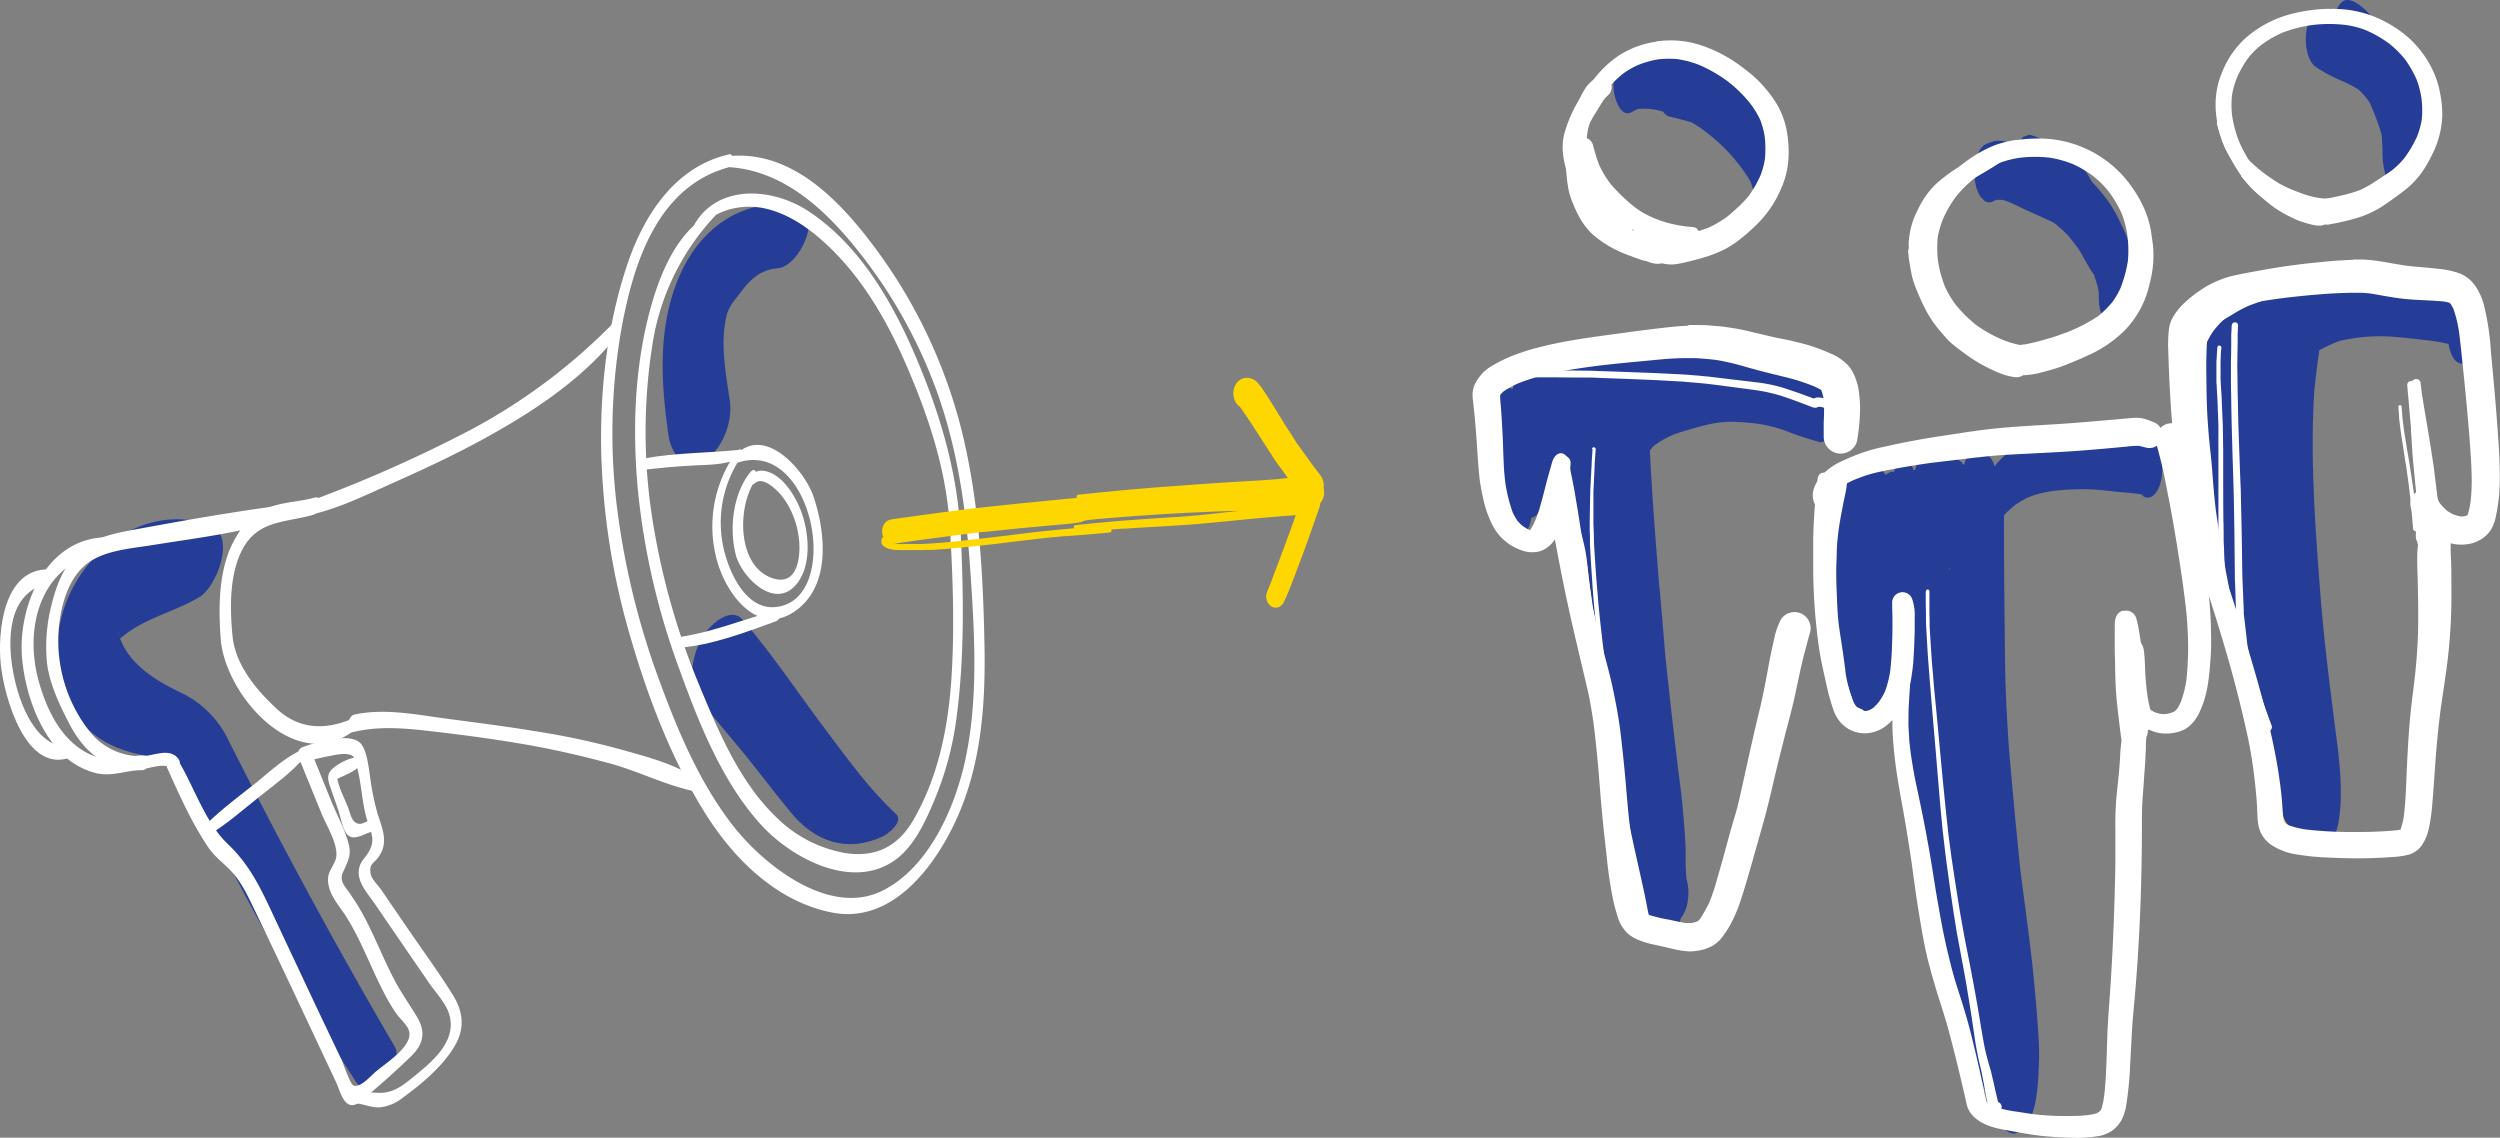
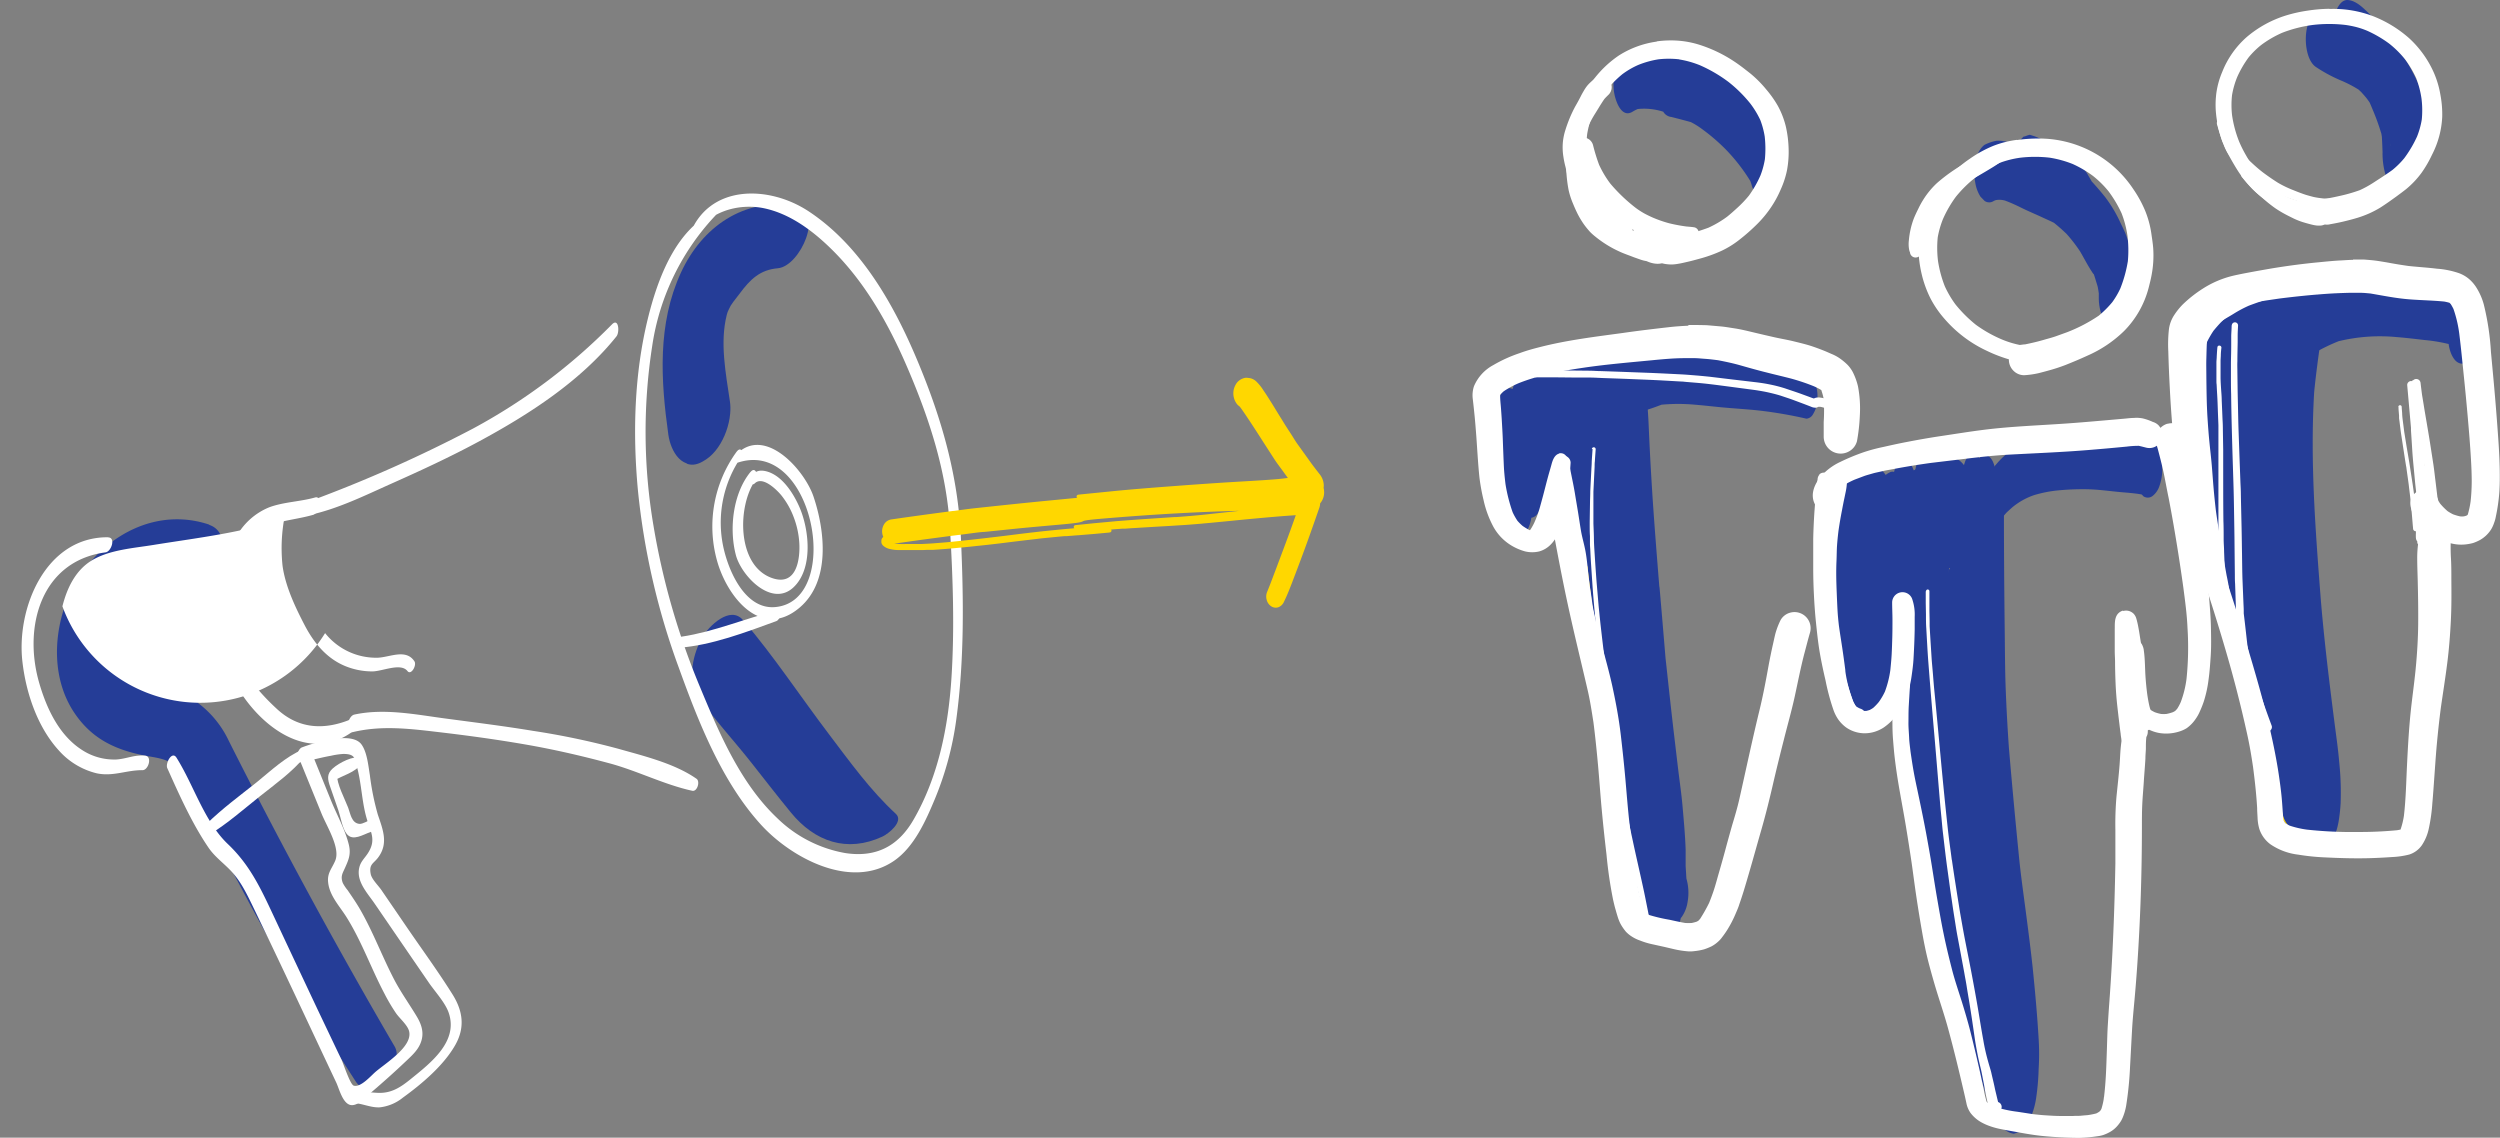
<svg xmlns="http://www.w3.org/2000/svg" viewBox="0 0 700.95 318.98">
  <rect x="0" y="0" width="700.95" height="318.98" fill="#808080" stroke="none" />
  <defs>
    <style>.cls-1,.cls-4{fill:gold;}.cls-2{fill:#253d97;}.cls-3{fill:#fff;}.cls-4{stroke:gold;stroke-miterlimit:10;}</style>
  </defs>
  <title>Element 1</title>
  <g id="Ebene_2" data-name="Ebene 2">
    <g id="kommunikationsagentur">
      <g id="Ebene_64" data-name="Ebene 64">
        <path class="cls-1" d="M420.25,111.81a1.72,1.72,0,0,0-.23.91,13.27,13.27,0,0,0,0,1.41c0,.53.08,1.06.13,1.59.08.7.17,1.4.27,2.09s.24,1.66.36,2.5q.14,1,.3,2l.06.55c.15,1.43.31,2.86.47,4.29s.34,2.76.52,4.13c.16,1.22.35,2.42.55,3.64l.33,2c.1.68.24,1.37.39,2a14,14,0,0,0,.39,1.42,9.36,9.36,0,0,0,.63,1.27l0,0q.21,1.32.42,2.65c.08.52.17,1,.25,1.57l.19,1.2c0,.27.05.54.09.81a3,3,0,0,0,.21.72,1.57,1.57,0,0,0,.44.59c.19.18.51,0,.61-.19a2,2,0,0,0,.27-.71c0-.12,0-.23,0-.34a2.65,2.65,0,0,0,0-.81,1.31,1.31,0,0,0-.39-.82c0-.15,0-.29-.06-.43-.08-.49-.17-1-.26-1.46l-.33-1.84-.38-2.12a3.82,3.82,0,0,0,.05-.38,4.46,4.46,0,0,0,.29.83c.13.26.34.66.71.45a1,1,0,0,0,.31-.45,2.45,2.45,0,0,0,.08-1.14c-.18-1.76-.42-3.52-.63-5.28-.17-1.49-.3-3-.44-4.48-.06-1.26-.12-2.51-.18-3.77,0-1-.13-1.93-.12-2.9q0-2.38.07-4.76l0-2.09c0-.92.1-1.84.17-2.76,0-.31-.11-1.12-.56-1.12a.42.42,0,0,0-.33.22,1.71,1.71,0,0,0-.23.9c0,.28,0,.55-.06.83v-.14c0-.19,0-.37,0-.56a3.72,3.72,0,0,0-.14-.66c-.07-.25-.32-.57-.62-.39s-.37.72-.38,1c0,2.86,0,5.72.11,8.57.06,1.39.11,2.79.19,4.18s.18,2.86.26,4.29c0,.68.07,1.36.11,2l-.58-3.21q-.55-3-1.08-6-.19-1.7-.37-3.4l-.4-3.62c-.06-.5-.11-1-.17-1.5a24.64,24.64,0,0,0-.42-2.9c-.06-.26-.17-.77-.54-.77a.42.42,0,0,0-.33.22ZM426.91,148h0v0Zm0,0v.05s0,0,0-.05Z" />
        <path class="cls-1" d="M446.56,131.64a27.16,27.16,0,0,0-.2,3.18c0,1.4.16,2.8.29,4.19q.16,1.73.32,3.46l.29,3.08a2.56,2.56,0,0,0-.61,1.08,10,10,0,0,0-.46,2.56q0,.22,0,.43l-.41-2.68a108.46,108.46,0,0,0-1.85-10.81,1.27,1.27,0,0,0-.65-.83c-.15-.56-.33-1.12-.52-1.67a10.5,10.5,0,0,0-1-1.89.85.85,0,0,0-1.19-.38c-.74.44-.91,1.74-.9,2.5,0,2.5.15,5,.32,7.48.16,2.31.24,4.65.52,7,.53,4.43.94,8.88,1.73,13.27.62,3.43,1.18,6.88,1.84,10.31.14,2.3.3,4.59.48,6.89.2,2.94.43,5.87.72,8.8.23,2.38.43,4.75.78,7.12l.55,3.68.27,2.22c.28,2.21.71,4.41,1.06,6.61q.77,4.74,1.54,9.48c.41,2.49,1,5,1.48,7.45,1.15,5.75,2.37,11.48,3.85,17.15.66,2.55,1.32,5.1,2,7.62.29,1,.59,2,.9,3,.16.53.34,1.07.54,1.59.59,1.57,1.18,3.47,2.73,4.34s2.77.13,3.72-1.17a10.27,10.27,0,0,0,1.48-4,16.25,16.25,0,0,0,0-5.19,22.72,22.72,0,0,0-.55-2.52q-.38-1.77-.75-3.54a14.5,14.5,0,0,0-.16-1.45c-.88-3.85-1.68-7.7-2.45-11.57a7.63,7.63,0,0,0,.93-3.88c.24-4.66-.88-9.32-1.79-13.87-.55-2.74-1.07-5.48-1.63-8.21-1-4.82-2-9.64-3-14.47l-.22-1q-1-7.1-2-14.21c-.72-5-1.38-9.93-2.3-14.84-.71-3.71-1.18-7.7-2.67-11.18a4.26,4.26,0,0,0-.55-1c-.28-2.84-.55-5.69-.8-8.54,0-.64-.09-1.27-.1-1.91a.71.71,0,0,0,.43-.31,2.91,2.91,0,0,0,.19-2.5,7.63,7.63,0,0,0-.83-1.59c-.16-.25-.32-.35-.48-.35-.45,0-.85.78-.9,1.23Z" />
        <path class="cls-1" d="M514.27,133.57a4.48,4.48,0,0,0-1.51,2.21,10.7,10.7,0,0,0-.59,3.25,8.8,8.8,0,0,0-1,4.43c-.06,4.06.29,8.12.57,12.17.3,4.23.73,8.45,1.15,12.67.35,3.56.8,7.1,1.23,10.64.17,1.38.37,2.74.58,4.11.18,1.21.37,2.42.56,3.63s.54,2.68.86,4c.07.31.16.69.28,1.1s.19,1,.29,1.48a7.91,7.91,0,0,0,1.14,3.13,2.22,2.22,0,0,0,2.34,1.14c.19.81.4,1.62.63,2.42a4.65,4.65,0,0,0,1.58,2.31,2.09,2.09,0,0,0,2.93-.92,9.72,9.72,0,0,0,1.39-3.57,20.85,20.85,0,0,0,.24-3.47c0-.49,0-1,0-1.48,0-1-.07-2-.15-3a10,10,0,0,0-.56-3.45,4.24,4.24,0,0,0-1.44-2.1l-.1-.06a3.22,3.22,0,0,0,0-1.1c-.59-4.23-1.25-8.45-1.89-12.67-.69-4.58-1.45-9.18-1.88-13.8,0,0,0,0,0,.06v-.11c0-.71-.08-1.41-.09-2.12l.05-.23.1-.1.25.37c.11.16.23,0,.29-.09a.67.67,0,0,0,0-.58l-.35-.52s-.12-.12-.19-.06l-.19.2c0-.46,0-.93,0-1.39s0-1.16,0-1.74,0-1.36,0-2a9,9,0,0,0-.07-1.72,5,5,0,0,0-.68-1.78,1.28,1.28,0,0,0-.59-.57c-.1-1.33-.21-2.65-.38-4a20.89,20.89,0,0,0-1.24-4.58c-.42-1.11-1.29-2.5-2.49-2.5a1.89,1.89,0,0,0-1,.29Zm7.3,33q.44,3.47.84,6.94c-.12-.74-.23-1.48-.32-2.23s-.2-1.69-.31-2.53l-.21-2.18Zm-.64-9.9v0Z" />
        <path class="cls-1" d="M534.39,174A38.06,38.06,0,0,0,534,179a9.85,9.85,0,0,0-.12,1.62c0,3.36.09,6.74.27,10.11q0,.68,0,1.36a176.93,176.93,0,0,0,2.58,25.13c.23,1.7.46,3.39.73,5.08.77,4.93,1.6,9.84,2.41,14.76a7.75,7.75,0,0,0,1.26,3.15,13.06,13.06,0,0,0-.15,4.55c.24,2.35.63,4.73,1.07,7.06l.27,1.4A211.3,211.3,0,0,0,548,278.07c1.5,5,3.29,9.87,5.13,14.75q1.14,3.51,2.25,7c.51,1.59,1,3.2,1.5,4.79.31.92.61,1.85.93,2.77.14.4.29.79.45,1.18a18,18,0,0,0,.85,1.78l.3.56a11.46,11.46,0,0,0,1.07,1.07,1.59,1.59,0,0,0,1.86,0,4.27,4.27,0,0,0,1.44-2.11,10.85,10.85,0,0,0,0-6.95,15.26,15.26,0,0,1-.72-2,13.11,13.11,0,0,0-.54-5.47c-.42-1.4-.95-2.78-1.43-4.16-.59-1.69-1.15-3.39-1.72-5.1-1.1-3.31-2.05-6.67-3.05-10-1.58-5.27-3.05-10.57-4.52-15.88a9.85,9.85,0,0,0,.38-5.16c-1.32-6.18-2.54-12.37-3.72-18.58a9.32,9.32,0,0,0,.27-4.57q-.65-3.1-1.23-6.21a2.56,2.56,0,0,0,.15-.37,5.6,5.6,0,0,0,.23-2.92q-.55-2.75-1.08-5.5c-.1-.62-.19-1.24-.29-1.85-.23-1.36-.43-2.73-.64-4.09l-1.45-9.34c-.49-3.13-1-6.26-1.46-9.4-.37-2.45-.77-4.9-1.13-7.36q-.31-3-.59-5.92a.46.46,0,0,0,.5,0c.6-.36.64-1.51.52-2.1a15.23,15.23,0,0,0-.45-2c-.23-.72-.5-1.41-.77-2.11-.11-.28-.32-.69-.68-.69s-.74.74-.79,1.13c-.3-1.34-1.11-3.19-2.55-3.19-1.72,0-2.47,2.55-2.66,3.83Z" />
        <path class="cls-1" d="M624.8,89.21c-.89,0-1.48,1.07-1.71,1.78-.47,1.4-1,2.78-1.41,4.19s-.79,3.13-1.11,4.71l-.08.42c-.25.87-.48,1.74-.68,2.62a50.53,50.53,0,0,0-.89,6c-.27,2.42-.48,4.86-.64,7.29q-.38,5.59-.75,11.17a128.5,128.5,0,0,0,.1,17.47,121.82,121.82,0,0,0,1.32,14c.17,1.15.67,2.9,1.78,3.56a2.17,2.17,0,0,0,.34.17l.39.4a1.66,1.66,0,0,0,1.94,0,3.11,3.11,0,0,0,1.55-1.27l.26-.48.2.12c.22,1.62.46,3.24.73,4.86a104.53,104.53,0,0,0,2.41,12.38,3.72,3.72,0,0,0,2.15,2.55c.27,2.17.59,4.34,1,6.49q1.12,6.26,2.41,12.49c.89,4.31,1.72,8.62,2.44,13,.33,2,.61,4.06.85,6.1.18,1.48.25,3,.51,4.42a16.82,16.82,0,0,0,2,5.92,11.52,11.52,0,0,0,3.36,3.34,1.87,1.87,0,0,0,2.17,0c1.37-.81,1.92-2.92,2.17-4.34a13.45,13.45,0,0,0,0-4.33,7,7,0,0,0-2.17-4.33l-.6-.53-.19-.25c-.39-2.18-.53-4.41-.87-6.6s-.7-4.27-1.07-6.4c-.71-4-1.59-8-2.46-12l-.63-2.89q0-.12,0-.25c.07-3-.73-5.87-1.32-8.74-.33-1.58-.59-3.16-.85-4.75-.44-2.65-.68-5.36-1.19-8l0-.42h0c-.13-.62-.27-1.25-.44-1.86a4.61,4.61,0,0,0-.46-1.09q-.36-2.94-.66-5.89,0-1.15-.07-2.31c-.2-5.16-.39-10.31-.63-15.47q-.77-16.57-1.53-33.14c-.17-3.93-.41-7.86-.76-11.78-.1-1.16-.74-3-1.82-3.65l-.13-.07q0-.2,0-.4a10.11,10.11,0,0,0-.56-3.4A4.16,4.16,0,0,0,627.67,88a1.83,1.83,0,0,0-.94-.28,2.44,2.44,0,0,0-1.93,1.53Zm19.51,128.84.21.8q-.12-.4-.21-.8Z" />
        <path class="cls-1" d="M467.78,20.76a1.13,1.13,0,0,0-.89.59,4.28,4.28,0,0,0-.62,2.44,5.18,5.18,0,0,0,.29,1.78c.19.5.57,1.25,1.22,1.24,1.38,0,2.76,0,4.13.14a17.17,17.17,0,0,1,3.76.75,31,31,0,0,1,3.49,1.45,26.32,26.32,0,0,1,3.46,2.13,46.39,46.39,0,0,1,6.11,4.92c.43.47.83.95,1.23,1.45a1,1,0,0,0,.76.5c.56,0,.88-.63,1-1.06a4.21,4.21,0,0,0-.28-3.61,29.67,29.67,0,0,0-4.32-4.82,44,44,0,0,0-5.74-4.45A24.25,24.25,0,0,0,475,21.45a22.26,22.26,0,0,0-6.27-.7Z" />
        <path class="cls-1" d="M571.66,46.64a1.36,1.36,0,0,0-1.09.72,5.21,5.21,0,0,0-.76,3,6.33,6.33,0,0,0,.36,2.19c.17.45.76,1.69,1.49,1.51a21.29,21.29,0,0,1,2.16-.38,7.09,7.09,0,0,1,2.91.31,17.49,17.49,0,0,1,3.7,1.86,22.37,22.37,0,0,1,3.31,2.73,25.27,25.27,0,0,1,3.58,5.4,33.49,33.49,0,0,1,1.82,4.74c.25,1,.49,2,.7,3s.93,3.34,2.44,2.44a2.78,2.78,0,0,0,.95-1.39,6.52,6.52,0,0,0,.28-3.5,63.4,63.4,0,0,0-1.63-6.3,33,33,0,0,0-2-4.64,36.74,36.74,0,0,0-2.45-4.13,20.41,20.41,0,0,0-3.16-3.38,22.91,22.91,0,0,0-3.75-2.73,17.39,17.39,0,0,0-4.1-1.6,6.54,6.54,0,0,0-1.78-.23,12.47,12.47,0,0,0-2.94.42Z" />
        <path class="cls-1" d="M655.45,9.9a5.62,5.62,0,0,0-.81,3.19,6.91,6.91,0,0,0,.38,2.33l.43.85a1.47,1.47,0,0,0,1.15.76,20.25,20.25,0,0,1,1.88.84,16.74,16.74,0,0,1,2.39,1.65,37.73,37.73,0,0,1,3.56,3.1,19.28,19.28,0,0,1,2.55,3.5,23.75,23.75,0,0,1,.87,2.38,52.5,52.5,0,0,1,.76,5.35v.21a7,7,0,0,0,.38,2.34c.25.66.74,1.62,1.6,1.62a1.48,1.48,0,0,0,1.17-.76,5.36,5.36,0,0,0,.81-3.19c-.09-1.88-.27-3.76-.47-5.63a30.83,30.83,0,0,0-1-4.87,21.23,21.23,0,0,0-1.77-4.06,21.25,21.25,0,0,0-5.06-5.75q-1.58-1.37-3.29-2.59a15,15,0,0,0-4.33-2,1.48,1.48,0,0,0-1.17.76Zm13.08,23q0,.18,0,.35l0-.35Z" />
        <path class="cls-2" d="M431.76,99.51a16.32,16.32,0,0,0-4.45,3.77,18.06,18.06,0,0,0-1.78,2.43,13.49,13.49,0,0,0-1.43,3.36,2.91,2.91,0,0,0-.95-.26c-1.55,0-2.47,1.76-2.93,3a16.36,16.36,0,0,0-.94,6.8l0,.36a93.74,93.74,0,0,0,.34,10c.21,3.06.41,6.11.71,9.17.2,2.06.55,4.09.85,6.13a12.94,12.94,0,0,0,.87,3.1c.51,1.22,1.55,3.21,3.14,3.22,2.71,0,3.77-3.12,4.16-5.32v-.09a2.59,2.59,0,0,0,1.84-1.31,6.24,6.24,0,0,0,.89-1.82c1.72.51,2.83-1.43,3.41-3.15q.12.34.25.68c.45,1.12,1.26,2.76,2.73,2.76a2.09,2.09,0,0,0,1.34-.51,38.5,38.5,0,0,0,1.33,5.82,4.12,4.12,0,0,0,2.3,2.77c.29,2.06.61,4.12,1,6.17a8.89,8.89,0,0,0,.69,2.4l.07.75c.2,2.27.55,4.54.82,6.8q.48,4,1,7.94c.25,2,.62,4.07.92,6.1l1.39,9.12q.26,1.68.53,3.35c.36,2.57.78,5.14,1.24,7.7q.26,2.28.52,4.55,1,8.66,2,17.33c.33,2.77.74,5.53,1.17,8.29.21,1.33.46,2.66.7,4,.14.77.29,1.54.44,2.32.2,1,.41,1.89.7,2.91a10.68,10.68,0,0,0,1.38,2.81l.14.22q.42,3.59,1,7.16c.21,1.32.49,2.64.79,3.94s.6,2.6,1,3.88l.35,1.22a16.85,16.85,0,0,0,1.3,3l.39.77a10.42,10.42,0,0,0,1.59,1.54,2.68,2.68,0,0,0,2.85,0c1.68-.89,2.5-3,3.09-4.66a26.11,26.11,0,0,0,.76-2.63,3.47,3.47,0,0,0,.47-.63,9.88,9.88,0,0,0,1.43-3.9,14.45,14.45,0,0,0-.34-6.56c-.07-1.15-.13-2.3-.21-3.45v-.13c0-1.5,0-3,0-4.51-.14-4.15-.53-8.27-.89-12.4-.3-3.35-.79-6.69-1.19-10s-.76-6.47-1.15-9.7c-.75-6.36-1.44-12.72-2.13-19.09l-.27-2.43q-.84-10.15-1.72-20.3l0,.54c-.71-8.85-1.42-17.7-2-26.56-.31-5-.6-9.95-.83-14.93-.12-2.44-.2-4.9-.36-7.34-.1-1.5-.19-3-.29-4.5s-.21-2.84-.34-4.26a25.5,25.5,0,0,0-1.23-5.56c-.61-1.87-2.3-4.1-4.47-2.86a4,4,0,0,0-1.17,1l-.07,0c-1.11.06-2.28-.28-3.39-.28a26.78,26.78,0,0,0-7.74,1l-.22-.18A9.33,9.33,0,0,0,441,99.1a13.14,13.14,0,0,0-3.85-1,5.71,5.71,0,0,0-.63,0,10.38,10.38,0,0,0-4.73,1.42ZM457.17,232.9l-.06.22.06-.22Z" />
        <path class="cls-2" d="M531.61,130.69a9.46,9.46,0,0,0-.55,1.62,1.64,1.64,0,0,0-1.35.21,4.51,4.51,0,0,0-1,.65,6.88,6.88,0,0,0-1.84-1.87,2.4,2.4,0,0,0-2.29,0,1.8,1.8,0,0,0-1.29,1,7,7,0,0,0-.56.89l-.06-.11a18.9,18.9,0,0,0-1.24-1.88,1.88,1.88,0,0,0-3.44,0c-.44.83-.87,1.66-1.23,2.53a13.06,13.06,0,0,0-.68,4.21c0,.93,0,1.85-.08,2.78v.11c-.1.49-.21,1-.3,1.48a30.68,30.68,0,0,0-.44,3.6,6.68,6.68,0,0,0-.54,1.36,14.81,14.81,0,0,0-.62,3.87,129.21,129.21,0,0,0-.17,13.66v.17c0,1,0,2,0,3s0,1.93,0,2.89c.22,3.46.38,6.93.73,10.37.15,1.58.34,3.15.56,4.72s.59,3.2.83,4.81a15.51,15.51,0,0,0,1.69,5.2,5.48,5.48,0,0,0,1.55,1.83,3,3,0,0,0,1.79.36,2.34,2.34,0,0,0,1.11-.39c.46,1.3,1.26,2.58,2.59,2.58,1.13,0,1.92-1,2.43-2.1a2.44,2.44,0,0,0,1.6.8,2.46,2.46,0,0,0,1.94-1.27c1.69-1.81,1.86-4.47,2.19-6.83,0-.34.09-.69.12-1q0,1.16,0,2.32c-.08,5.48-.23,11-.05,16.45.2,6.13.57,12.27,1.3,18.36.65,5.5,1.62,10.93,2.74,16.35,1,4.62,2.11,9.19,3.13,13.79s2.1,8.93,3.21,13.38c1.32,5.27,2.59,10.56,4.17,15.76.68,2.24,1.41,4.47,2.11,6.7.92,2.92,1.75,6,3.38,8.62a2.46,2.46,0,0,0,4.51,0,9.59,9.59,0,0,0,1.37-3.75,15.14,15.14,0,0,0,0-4.83,53.27,53.27,0,0,0-1.07-5.77l-.89-4.41c-.59-2.94-1.07-5.91-1.61-8.86q-1-5.68-1.87-11.4a11.9,11.9,0,0,0-.44-3l0-.3c-.79-5.52-1.6-11.05-2.13-16.61q-.42-4.5-.82-9c-.32-3.63-.57-7.4-1.79-10.84a4.92,4.92,0,0,0-1.13-1.95c-.35-3.14-.69-6.28-1-9.43-.17-2.17-.32-4.34-.43-6.52-.14-2.8-.19-5.6-.24-8.4q0-.4,0-.8a4.71,4.71,0,0,0,.83-1.56,11.19,11.19,0,0,0,.62-3.79c-.17-4.5-.44-9-.64-13.5-.11-2.63-.19-5.26-.26-7.89.31-7.38.66-14.76.79-22.14q0-1.64.05-3.27a16.25,16.25,0,0,0-.06-3.64,21.72,21.72,0,0,0-.58-2.39,5,5,0,0,0-1.62-2.28,1.6,1.6,0,0,0-1.77-.06,15.94,15.94,0,0,0-.81-1.74,4.54,4.54,0,0,0-1.42-1.79,6,6,0,0,0-1.94-.64l-.45.11a6.33,6.33,0,0,0-1.27.46l-.41.19q-.22-.56-.48-1.1c-.43-.89-1-2.23-2.2-2.23s-1.8,1.33-2.2,2.23Z" />
        <path class="cls-2" d="M517.47,184.32a6.32,6.32,0,0,0-.9,2.47,9.88,9.88,0,0,0,.36,4.56c.8,2.68,1.63,5.36,2.42,8l.1.34a6.83,6.83,0,0,0,1.25,3.12,3.57,3.57,0,0,0,1.14,1.3,2,2,0,0,0,2.49-.25c1.54-1.31,2-3.64,2.23-5.54a17,17,0,0,0-.08-4.52,6.92,6.92,0,0,0-1.34-3.33,2,2,0,0,0-1.61-1,6.8,6.8,0,0,0-1.2.35h0q-.68-2.21-1.34-4.42a3.63,3.63,0,0,0-1.24-1.8,1.54,1.54,0,0,0-.79-.24,2,2,0,0,0-1.49,1Z" />
        <path class="cls-2" d="M538,128.36a22.14,22.14,0,0,0-1.37,5.75,20.72,20.72,0,0,0,.54,9.07,13.09,13.09,0,0,0,1.21,2.59,16.43,16.43,0,0,0,2,4.92,15.2,15.2,0,0,0,2.73,6.42,4.85,4.85,0,0,0,3.59,2.17l-.29.61a11.86,11.86,0,0,0-.8,3.3c-.07.62-.11,1.23-.13,1.83-.16.31-.3.63-.42.91-1.19,2.8-1.18,5.7-1.22,8.68,0,1.31,0,2.61,0,3.92,0,1.78,0,3.57,0,5.36a5.33,5.33,0,0,0-.39.93,12.2,12.2,0,0,0-.68,4.16c.17,5.24.49,10.47.9,15.7,0,.27,0,.54,0,.81a107.75,107.75,0,0,0,1,12.82q.08.67.15,1.34.25,3.52.52,7c.53,7.05,1.21,14.13,2.19,21.13a9,9,0,0,0,1.29,3.52,3.32,3.32,0,0,0,.21.32q.17,1.42.35,2.84c.35,2.82.81,5.62,1.22,8.42.31,2.13.65,4.26,1,6.38a.84.84,0,0,0-.32-.06c-.69,0-1,.74-1.22,1.24a7.36,7.36,0,0,0-.39,3.95c.08.9.18,1.81.28,2.71.13,1.26.3,2.51.49,3.76.39,2.68,1,5.31,1.68,7.94.37,1.55.78,3.09,1.2,4.62.52,2.56,1.2,5.09,1.86,7.61a50.89,50.89,0,0,0,2.48,7.91c.66,1.47,1.36,2.91,2.09,4.33.3.59.61,1.18.94,1.75a7.9,7.9,0,0,0,1.6,1.86,5.06,5.06,0,0,0,2.35,1l1.09-.35a2.24,2.24,0,0,0,1.38-.85,6.9,6.9,0,0,0,1.56-1.93,21.38,21.38,0,0,0,2.19-6.67,67.16,67.16,0,0,0,.74-8.42,67.88,67.88,0,0,0,0-8.29c-.39-6.69-1-13.36-1.67-20-.55-5.13-1.21-10.24-1.88-15.35-.7-5.38-1.48-10.76-2-16.16-1-10.05-1.94-20.1-2.79-30.16q-.58-8.27-.9-16.54c-.21-5.58-.21-11.17-.28-16.75-.13-11.38-.23-22.76-.21-34.13a14.35,14.35,0,0,0-.79-4.84,8.73,8.73,0,0,0-1-2,14.8,14.8,0,0,0-.23-2.1,11.69,11.69,0,0,0-.41-1.63c-.23-1.27-.73-3.1-1.94-3.82a1.8,1.8,0,0,0-2.51.56l0-.06c-.67-.91-1.58-1.48-2.66-.83a4.23,4.23,0,0,0-1.44,2.1q-.13.37-.23.75a6.9,6.9,0,0,0-1.53-1.48,2.26,2.26,0,0,0-2.34-.12c-.19-.17-.38-.34-.59-.5l-1.13-.36a.93.93,0,0,0-1,0,3.09,3.09,0,0,0-.56.12,4.39,4.39,0,0,0-1.6-2.12,2.12,2.12,0,0,0-1.09-.33c-1.33,0-2.24,1.57-2.75,2.78Zm10,115.88h0v0Z" />
        <path class="cls-2" d="M637.38,78.19c-.81.08-1.63.12-2.44.2a11.35,11.35,0,0,0-5.51,2.4A16,16,0,0,0,626.21,84a2.66,2.66,0,0,0-1.76-.89,2.7,2.7,0,0,0-2.12,1.39c-2,2.72-2.3,6.31-2.86,9.56l-.07.4-.18.11a17.68,17.68,0,0,0-1.4,1.4,9.31,9.31,0,0,0-1.33,3.63,27.07,27.07,0,0,0-.43,4.61c0,1.1-.09,2.2-.11,3.3-.05,2.88,0,5.75,0,8.63.09,5.05.54,10.11,1,15.14.09,1.2.19,2.4.29,3.6q.37,1.53.77,3a4.64,4.64,0,0,0,.85,1.66c.16,2.13.36,4.25.68,6.35.25,1.63,1.14,4.79,3.22,5.1a12.21,12.21,0,0,0-1.14,5.34,45.55,45.55,0,0,0,1.08,10.24c.3,1.71.67,3.4,1,5.1.86,3.92,1.79,7.85,2.9,11.71,1,3.57,2.08,7.12,3.34,10.61,1.14,3.17,2.25,6.32,3.21,9.55q.71,2.86,1.33,5.74c.23,1.08.44,2.18.63,3.27.18,1.32.4,2.63.66,3.92l.14.82,0,0q.23,1.05.51,2.1a4.48,4.48,0,0,0,2.22,2.87,17.7,17.7,0,0,0,.61,3c.14.84.38,1.68.6,2.5a8.67,8.67,0,0,0,1.65,3.62,2.5,2.5,0,0,0,1.05,1,23.81,23.81,0,0,0,1.93,2.63c1.46,1.7,3.41,3.48,5.84,3.23s3.8-2.65,4.59-4.8a20.7,20.7,0,0,0,.91-3.88c.22-1.45.36-2.88.45-4.35a83.11,83.11,0,0,0-.42-11.71c-.27-3.26-.74-6.52-1.16-9.76s-.86-6.75-1.28-10.14c-.83-6.74-1.6-13.5-2.24-20.27-.18-1.81-.33-3.62-.48-5.43-1.49-19.29-3-38.7-1.84-58q.33-3.31.75-6.61t.89-6.57c.12-.86.26-1.73.39-2.59.07-.47.13-.93.2-1.4q.24-1.71.31-3.43-.09-1.37-.22-2.74c-.18-1.89-1.44-5.65-3.92-5.65a3.12,3.12,0,0,0-2.68,1.91c-.37-2.15-1.31-4.37-3.44-4.69a9.27,9.27,0,0,0-1.4-.1c-.81,0-1.62.09-2.46.17Zm13.47,90.51.06.78-.06-.78Z" />
        <path class="cls-2" d="M661.87,78.55A34,34,0,0,0,652.75,81a40.79,40.79,0,0,0-7.48,4.63,33.64,33.64,0,0,0-6.79,6.21,30.28,30.28,0,0,0-4.69,8.87,23.08,23.08,0,0,0-1.47,7.42,20,20,0,0,0,1.11,6.59,4.16,4.16,0,0,0,1.41,2c1.05.63,1.94.07,2.59-.81a7.12,7.12,0,0,0,1-2.81,10.62,10.62,0,0,0-.23-4.6c.21-.6.45-1.18.71-1.76a17.81,17.81,0,0,1,1.62-2.36,46.66,46.66,0,0,1,7.54-4.92,52.63,52.63,0,0,1,7.62-3.79,49.3,49.3,0,0,1,16.15-1.17c2.69.21,5.36.54,8,.84a46.17,46.17,0,0,1,6.72,1.12v.06c.22,1.83,1.36,5.44,3.78,5.44a3,3,0,0,0,2.35-1.53,10.91,10.91,0,0,0,1.63-6.43c-.08-1.95-.21-3.9-.44-5.84-.3-2.54-1.44-5.42-3.6-6.93a6,6,0,0,0-1.34-.55c-.9-.32-1.84-.6-2.77-.83a55.7,55.7,0,0,0-7.7-1.11c-2.73-.29-5.46-.51-8.2-.66q-1-.05-2-.05a54.57,54.57,0,0,0-6.49.43Zm-24.3,27.87.11.43-.11-.43Zm.81,1.28-.2.77v0q.09-.38.2-.75Z" />
        <path class="cls-2" d="M581.22,121.06a43.94,43.94,0,0,0-7,.92,30,30,0,0,0-10.07,4.08,24.71,24.71,0,0,0-4.44,4.11c-.95,1.09-1.83,2.19-2.71,3.33a133.23,133.23,0,0,0-9.1,13.8,12,12,0,0,0-.77,9.92,5.18,5.18,0,0,0,1.74,2.54,2.29,2.29,0,0,0,3.22-1c1.66-2.84,3.37-5.67,5.28-8.34,1.62-2.26,3.3-4.45,5.1-6.58.59-.57,1.2-1.12,1.83-1.67a19.42,19.42,0,0,1,6-3.34A35.13,35.13,0,0,1,577,137.5a72.92,72.92,0,0,1,8.39-.32c2.79.07,5.58.44,8.34.72,2.21.22,4.51.34,6.71.73a2.31,2.31,0,0,1,.48.48,2.2,2.2,0,0,0,2.56,0,5.88,5.88,0,0,0,2-2.9,14.12,14.12,0,0,0,.78-4.78c0-2.09-.33-4.79-1.65-6.53a5.9,5.9,0,0,0-2.46-2.24,11.15,11.15,0,0,0-2.8-.62l-3-.3q-3.71-.35-7.43-.64-2-.16-4.09-.16-1.81,0-3.62.12Z" />
-         <path class="cls-2" d="M480.42,102.34a60.69,60.69,0,0,0-6.27,1.65,77.24,77.24,0,0,0-7.68,2.61,30.28,30.28,0,0,0-3.12,1.6,17.6,17.6,0,0,0-6.06,6.24c-2.25,3.62-4,7.61-5.94,11.42a13.83,13.83,0,0,0-.76,4.67,11.22,11.22,0,0,0,1.62,6.39,3,3,0,0,0,2.34,1.52c1.81,0,2.55-1.95,3.19-3.24l.3-.61c.56-1.1,1.14-2.21,1.71-3.31a35.28,35.28,0,0,1,3.63-6,23.91,23.91,0,0,1,8.09-4.19c4.58-1.35,9.28-2.92,14.1-2.82a55.3,55.3,0,0,1,8.25.7,46.15,46.15,0,0,1,5.69,1.4c1.58.57,3.13,1.2,4.72,1.76,2,.71,4.07,1.24,6.1,1.89a3,3,0,0,0,2.4-1.57,10.1,10.1,0,0,0,1.46-4,16.22,16.22,0,0,0,0-5.14c-.29-1.65-.94-4.21-2.57-5.15a19.36,19.36,0,0,0-4.38-1.59c-1.79-.62-3.54-1.31-5.32-1.95a53.42,53.42,0,0,0-7.16-2,41.29,41.29,0,0,0-8.26-.86,34.05,34.05,0,0,0-6.09.53Z" />
        <path class="cls-2" d="M468.73,95.79c-.55,0-1.1.11-1.65.17-1.06.11-2.11.31-3.16.48a41.26,41.26,0,0,0-6.63,1.73c-1.36.46-2.68,1-4,1.51a7.85,7.85,0,0,0-1.76,1q-.74.74-1.45,1.52a9.8,9.8,0,0,0-1.4,3.83,15.5,15.5,0,0,0,0,4.93,9.79,9.79,0,0,0,1.4,3.83,2.93,2.93,0,0,0,2.3,1.5c1.12-.23,2.22-.53,3.32-.83A3.23,3.23,0,0,0,457,116a1.66,1.66,0,0,0,1.26,0l.84-.26,1.64-.51c1.26-.39,2.53-.78,3.76-1.25l1.37-.51a51,51,0,0,1,9.36,0c2.17.18,4.33.42,6.49.64,3.84.39,7.7.58,11.54,1a120.28,120.28,0,0,1,13.22,2.28,2.32,2.32,0,0,0,1.83-1.2,8.8,8.8,0,0,0,1.28-5,10.89,10.89,0,0,0-.6-3.68l-.68-1.35a2.32,2.32,0,0,0-1.83-1.2c-8-1.91-16.14-3.11-24.21-4.69-2.7-.53-5.4-1.07-8.11-1.45l-.74-1.48A2.66,2.66,0,0,0,471.3,96a7.16,7.16,0,0,0-1.71-.2c-.27,0-.55,0-.86,0Z" />
        <path class="cls-2" d="M463.27,14l-.08.12c-.67-.1-1.34-.16-2-.2a9.92,9.92,0,0,0-2.51.2,6.49,6.49,0,0,0-3.48,1.91,5.79,5.79,0,0,0-2,2.89,14.22,14.22,0,0,0-.58,7.31c.37,2.1,2,7,5.1,5.1a12.85,12.85,0,0,1,1.45-.76,17.55,17.55,0,0,1,7.17.75,3,3,0,0,0,2.3,1.48c1.82.47,3.64.93,5.45,1.44a21.86,21.86,0,0,1,2.51,1.5,54.4,54.4,0,0,1,7.27,6.16,50.87,50.87,0,0,1,6.88,8.85c.09.23.17.46.25.7s.13.45.2.67a6,6,0,0,0,2,3c1.52.9,2.81.11,3.74-1.17a10.34,10.34,0,0,0,1.48-4.06c.07-.87.14-1.74.21-2.61a14.42,14.42,0,0,0-.69-4.54,28.5,28.5,0,0,0-1-3.43c-.49-1.26-1-2.49-1.63-3.71,0-.2,0-.39,0-.57-.09-2.22-.29-4.77-1.66-6.65A10.94,10.94,0,0,0,491,26l-1.82-1.24c-.86-.66-1.72-1.32-2.62-1.93A76.44,76.44,0,0,0,480,18.69c-2.17-1.19-4.41-2.23-6.66-3.26-1.08-.49-2.18-.94-3.27-1.4a23.05,23.05,0,0,0-4.32-1.6A3.1,3.1,0,0,0,463.27,14Z" />
        <path class="cls-2" d="M567.55,38.18a6,6,0,0,0-1.31,1.43,2.35,2.35,0,0,0-2.2.62l-.08,0a9.27,9.27,0,0,0-4.14-.77,12.57,12.57,0,0,0-3.42,1.16,5.93,5.93,0,0,0-2,3,14.51,14.51,0,0,0-.59,7.48,10.33,10.33,0,0,0,1.48,4.05l1.14,1.17a2.23,2.23,0,0,0,2.61,0l.53-.21a5.8,5.8,0,0,1,2.63.14,45.33,45.33,0,0,1,4.35,1.91c2,1,4,1.82,6,2.75,1.11.52,2.24,1,3.35,1.57q1.85,1.48,3.56,3.14a43.63,43.63,0,0,1,3.79,4.93c1.11,1.9,2.11,3.88,3.32,5.71a3.55,3.55,0,0,0,.51.67q.28.83.53,1.67l.56,1.84q.16.89.29,1.79c0,.39,0,.78,0,1.17a14.32,14.32,0,0,0,.8,4.88,6,6,0,0,0,2,3c3,1.79,5-2.8,5.22-5.1,1.71-2.69,1.92-6.42,2-9.44q-.15-1.91-.31-3.83c-.24-1.2-.54-2.45-.89-3.61s-.71-2.14-1.1-3.19c-.47-1.27-1.08-2.48-1.67-3.7a37.59,37.59,0,0,0-4.25-7.13c-1.21-1.52-2.48-3-3.81-4.44l-.05-.1c-.27-.48-.56-1-.84-1.43a8,8,0,0,0-2.4-2.87,2.68,2.68,0,0,0-1.45-.36,43.55,43.55,0,0,0-3.41-2.9c-1.12-.85-2.23-1.68-3.4-2.47q-1.15-.78-2.34-1.5a10.38,10.38,0,0,0-2.12-1l-1.31-.42a6.61,6.61,0,0,0-1.53.53Z" />
        <path class="cls-2" d="M655.05,2.92a2.14,2.14,0,0,0-1.9.3,6,6,0,0,0-.53.47l-.75-.41c-3.18-1.74-4.76,2.9-5.16,5.16a16,16,0,0,0,0,5.15c.31,1.81,1,4.05,2.58,5.16a42.16,42.16,0,0,0,7.1,3.83,34.51,34.51,0,0,1,4.92,2.55l.76.72q.61.67,1.2,1.37c.42.5.78,1,1.15,1.56q.62,1.43,1.2,2.86c.79,1.91,1.46,3.85,2.06,5.83q.08.45.15.9c.08,1.43.14,2.87.19,4.3a21.27,21.27,0,0,0,1,6.87,6,6,0,0,0,2,3,1.79,1.79,0,0,0,1.48.59,5.29,5.29,0,0,0,1.51-.45,12.69,12.69,0,0,0,1.43-1.54,12.62,12.62,0,0,0,.72-1.26,25.78,25.78,0,0,0,1.29-2.7,15,15,0,0,0,1-4.61,8.28,8.28,0,0,0,.72-1.54,19,19,0,0,0,1-7.71c-.08-1.28-.19-2.55-.34-3.81A22.82,22.82,0,0,0,678,23.39a60.07,60.07,0,0,0-4.94-8.85,49.14,49.14,0,0,0-4.35-6c-1.25-1.42-2.54-2.79-3.86-4.13-.66-.67-1.33-1.31-2-1.93C661.59,1.31,659.94.08,658.19,0h-.08c-1.52,0-2.51,1.65-3.06,2.92Zm15.3,37.31h0q0,.39-.06.78l.06-.79Z" />
        <path class="cls-3" d="M653,2.47a42.66,42.66,0,0,0-5.9.5,40.23,40.23,0,0,0-6.2,1.38,31.34,31.34,0,0,0-10.92,6,25.54,25.54,0,0,0-6.9,9.79,23.32,23.32,0,0,0-1.59,5.49,24.91,24.91,0,0,0-.15,6.32,31.71,31.71,0,0,0,1.18,5.9c.27.91.61,1.8,1,2.68a25,25,0,0,0,1.17,2.61c.76,1.4,1.53,2.76,2.36,4.11a32.65,32.65,0,0,0,4.23,5.49,26.9,26.9,0,0,0,7.43,5.35,23.2,23.2,0,0,0,4.09,1.54,31.75,31.75,0,0,0,4.43.78q.87.12,1.74.19a3.72,3.72,0,0,0,1.59,1.88l.87.37a3.72,3.72,0,0,0,2,0c1.58-.27,3.15-.6,4.7-1,1-.25,1.93-.5,2.88-.79a28.07,28.07,0,0,0,6.36-2.84c1.57-1,3.06-2.07,4.55-3.15.92-.68,1.84-1.35,2.73-2.06a25.17,25.17,0,0,0,4.32-4.58,32.79,32.79,0,0,0,2.9-5,25.77,25.77,0,0,0,2.88-10.69,29.38,29.38,0,0,0-.5-6.11,26.43,26.43,0,0,0-1.77-6.08,29,29,0,0,0-7-9.83A34,34,0,0,0,665.3,4.51a31.12,31.12,0,0,0-12-2ZM657.67,7a28.51,28.51,0,0,1,3,.59,23.31,23.31,0,0,1,3.1,1.06,33.36,33.36,0,0,1,6.1,3.57,28,28,0,0,1,4.46,4.42,28.54,28.54,0,0,1,3.13,5.3,26.45,26.45,0,0,1,1.49,5.77,26.62,26.62,0,0,1,.07,5.81,22.94,22.94,0,0,1-1.33,4.77,33.68,33.68,0,0,1-3.6,6.09,23.68,23.68,0,0,1-3.27,3.25c-1.09.8-2.22,1.55-3.35,2.28l-2,1.3a28.89,28.89,0,0,1-3.84,2.11A44.21,44.21,0,0,1,655.69,55c-1.41.33-2.85.6-4.28.83a3.38,3.38,0,0,0-2,1.34L648.29,57q-1.55-.22-3.08-.53a18.92,18.92,0,0,1-3.36-1,25.92,25.92,0,0,1-4.78-2.85,27.52,27.52,0,0,1-4.32-4.34,52.59,52.59,0,0,1-3.08-4.85,35.11,35.11,0,0,1-1.85-3.7,32.55,32.55,0,0,1-2-7.47,25.54,25.54,0,0,1,0-5.6,24,24,0,0,1,1.46-5.09,29.45,29.45,0,0,1,3.19-5.48A23.61,23.61,0,0,1,634,12.61a30.15,30.15,0,0,1,5.88-3.42A37.35,37.35,0,0,1,648.43,7a39.16,39.16,0,0,1,9.24,0Zm-27,8.79-.13.18.13-.18Zm-3,23.53.16.38-.16-.38ZM648.33,57l.36.05-.36-.05Z" />
        <path class="cls-3" d="M565.53,39.21a28.4,28.4,0,0,0-6.59,1.66,33.49,33.49,0,0,0-6.65,3.65,35.59,35.59,0,0,0-10.42,10.9A32.22,32.22,0,0,0,539,61.94a24.38,24.38,0,0,0-1.1,7.59,33.29,33.29,0,0,0,.84,7.07,31,31,0,0,0,2.58,7.17,28.84,28.84,0,0,0,4,5.76,35.29,35.29,0,0,0,11.68,8.8,40.5,40.5,0,0,0,6.25,2.42s0,.09,0,.13a4.32,4.32,0,0,0,1.27,3.05,4.17,4.17,0,0,0,3.05,1.27,24.65,24.65,0,0,0,4.09-.59c.93-.24,1.85-.48,2.77-.74a48.54,48.54,0,0,0,4.63-1.51c2.09-.83,4.15-1.69,6.18-2.63a34.4,34.4,0,0,0,10.29-6.9,26.77,26.77,0,0,0,6.94-12.27c.28-1.12.57-2.23.78-3.37a29.34,29.34,0,0,0,.47-7.54c-.1-1.39-.33-2.76-.52-4.14a27.4,27.4,0,0,0-1.74-6.42A33.47,33.47,0,0,0,598.12,53a31.73,31.73,0,0,0-26.74-14.16,42.32,42.32,0,0,0-5.85.42Zm9.16,5A30.18,30.18,0,0,1,581.18,46a30.9,30.9,0,0,1,5.68,3.35,28.29,28.29,0,0,1,4.3,4.25,33.88,33.88,0,0,1,3.68,6.18,28.55,28.55,0,0,1,1.63,6.14,33.2,33.2,0,0,1,.14,7.31,36.57,36.57,0,0,1-2.11,7.64,22.61,22.61,0,0,1-2.25,3.84,28.22,28.22,0,0,1-3.83,3.82,44.4,44.4,0,0,1-8.86,4.62l-3.19,1.15c-1,.35-2,.6-3,.89-1.85.55-3.74,1-5.64,1.38l-.27,0-1.15.15h0a26.77,26.77,0,0,1-5.08-1.57A36.58,36.58,0,0,1,554,91.06a37.47,37.47,0,0,1-5.71-5.69,28.09,28.09,0,0,1-3-5.1,32.91,32.91,0,0,1-1.91-7.09,30.14,30.14,0,0,1-.08-6.62,25.57,25.57,0,0,1,1.47-5.14,32.9,32.9,0,0,1,3.63-6.27,35,35,0,0,1,5.51-5.42,34.09,34.09,0,0,1,6.59-4,27.34,27.34,0,0,1,6-1.52,35.88,35.88,0,0,1,8.2,0Zm6,1.52.25.11-.25-.11ZM586.44,49l.23.18-.23-.18Zm-32.63.82-.4.31.4-.31Z" />
        <path class="cls-3" d="M464.54,11.66a26.5,26.5,0,0,0-10.66,3.91,30,30,0,0,0-7.76,7.68,30.87,30.87,0,0,0-4.81,10.44,26.21,26.21,0,0,0-.72,5.49,39.51,39.51,0,0,0,.26,5.74,39,39,0,0,0,1.51,7.55,25,25,0,0,0,3.48,7,19.25,19.25,0,0,0,5.7,5.35A26.92,26.92,0,0,0,457,67.18c.83.27,1.64.57,2.48.81l.62.83c.45.6.91,1.19,1.38,1.78A13,13,0,0,0,464,72.84a5.24,5.24,0,0,0,1.08.6,6.38,6.38,0,0,0,1.68.55,12.5,12.5,0,0,0,1.82.17,11.47,11.47,0,0,0,1.79-.17c1-.15,2-.4,3-.63,1.28-.29,2.54-.66,3.8-1a39.19,39.19,0,0,0,5.44-2,25.54,25.54,0,0,0,4.9-3,54.77,54.77,0,0,0,5.34-4.71,30.63,30.63,0,0,0,3.55-4.29,29.3,29.3,0,0,0,2.87-5.22,25.28,25.28,0,0,0,1.78-5.46,28.17,28.17,0,0,0,.44-6.09,31.72,31.72,0,0,0-.75-6,23.59,23.59,0,0,0-2.28-5.93,29.83,29.83,0,0,0-3.24-4.58,32,32,0,0,0-3.89-4c-.6-.52-1.23-1-1.85-1.48-1.06-.84-2.15-1.64-3.28-2.39a38.94,38.94,0,0,0-10.05-4.76,26.38,26.38,0,0,0-7.69-1.12,28.81,28.81,0,0,0-3.94.27Zm6.26,5a27.18,27.18,0,0,1,5.79,1.62,39.93,39.93,0,0,1,8,4.66,37.77,37.77,0,0,1,6.21,6.15,25.6,25.6,0,0,1,2.74,4.53,23,23,0,0,1,1.25,4.65,30.37,30.37,0,0,1,.05,6.37,22.76,22.76,0,0,1-1.25,4.57,30.55,30.55,0,0,1-3.23,5.64,32,32,0,0,1-3.26,3.43c-.93.85-1.86,1.69-2.85,2.48A29.18,29.18,0,0,1,479,63.85a60,60,0,0,1-6.29,1.93c-1.21.33-2.45.64-3.7.85-.31,0-.61,0-.92,0h0c-.19-.11-.38-.23-.57-.36a17.56,17.56,0,0,1-1.73-1.84c-.3-.35-.61-.7-.9-1.06l-.25-.33-.55-.72a3.53,3.53,0,0,0-1.55-.91,3.57,3.57,0,0,0-2.72.36A3.68,3.68,0,0,0,458,64.72l-.78-.29.14.06a25.11,25.11,0,0,1-4.92-2.66A19.57,19.57,0,0,1,449.64,59a23.19,23.19,0,0,1-2.6-4.43,31.81,31.81,0,0,1-1.9-7.41,39.32,39.32,0,0,1-.13-9.56,27.48,27.48,0,0,1,1.7-6,31.38,31.38,0,0,1,3.48-6,30.88,30.88,0,0,1,4.68-4.79,22.79,22.79,0,0,1,4.46-2.6A26.23,26.23,0,0,1,465,16.63a26,26,0,0,1,5.79,0Zm13.42,6,.15.12-.15-.12Z" />
        <path class="cls-3" d="M510.15,133.07a2,2,0,0,0-.53,1.28,161.36,161.36,0,0,0-1.23,16.81c0,2.71,0,5.42,0,8.14,0,2.43.07,4.87.19,7.31.13,2.67.31,5.34.59,8,.3,2.84.59,5.69,1.08,8.51.45,2.58,1,5.14,1.6,7.69a62.19,62.19,0,0,0,2.2,8.21,11.21,11.21,0,0,0,1.34,2.67,9.77,9.77,0,0,0,2.34,2.35,9.15,9.15,0,0,0,5,1.56,9.57,9.57,0,0,0,2.8-.4,10.24,10.24,0,0,0,2.52-1.15,15.24,15.24,0,0,0,4.17-4.21,19.75,19.75,0,0,0,2.56-5.16,28.23,28.23,0,0,0,1.22-5.31c.22-1.52.42-3.08.51-4.62.16-2.76.28-5.52.33-8.29,0-1.17,0-2.35,0-3.53a13.35,13.35,0,0,0-.63-4.76,2.84,2.84,0,0,0-.74-1.28,2.9,2.9,0,0,0-4.95,2.05c0,1.6.09,3.2.09,4.81s0,3.31-.05,5-.09,3.09-.17,4.64-.23,3-.38,4.51a28.45,28.45,0,0,1-1.51,6,18.42,18.42,0,0,1-1.72,2.93,14.33,14.33,0,0,1-1.59,1.66,9.76,9.76,0,0,1-.94.56,8.06,8.06,0,0,1-1,.28c-.29,0-.58,0-.87,0s-.48-.11-.71-.19l-.55-.31a9.67,9.67,0,0,1-.71-.7,10.46,10.46,0,0,1-.82-1.51,102.45,102.45,0,0,1-3.41-11.47c-.48-1.81-.91-3.63-1.27-5.47s-.62-3.71-.89-5.56c-.66-5.06-1.12-10.15-1.44-15.25q-.26-4.1-.36-8.22c-.05-2.63,0-5.26.15-7.89.14-2.82.47-5.64.79-8.44a1.73,1.73,0,0,0-.53-1.28,1.81,1.81,0,0,0-2.55,0Z" />
        <path class="cls-3" d="M531.07,192c-.15,2.16-.28,4.33-.42,6.49,0,.6,0,1.2,0,1.8,0,.83-.08,1.67-.05,2.5,0,1.52.05,3.06.17,4.59.14,1.69.27,3.39.47,5.08.39,3.33.91,6.63,1.5,9.93.54,3.07,1.12,6.14,1.63,9.23q.85,5.13,1.61,10.28c.43,3,.8,5.95,1.24,8.91q.75,5.1,1.64,10.16c.52,3,1.1,5.93,1.85,8.84.82,3.13,1.7,6.23,2.67,9.32s1.92,5.94,2.76,9c1.69,6.15,3.18,12.35,4.62,18.56.21.9.41,1.81.6,2.71a7.1,7.1,0,0,0,1.19,2.72,10,10,0,0,0,2.71,2.4,15,15,0,0,0,2.77,1.26,20.56,20.56,0,0,0,2.83.77c1,.21,1.95.37,2.92.55,3.1.56,6.21,1.16,9.36,1.45s6.51.47,9.78.49a39.22,39.22,0,0,0,5-.44,9.67,9.67,0,0,0,1.77-.36,11.84,11.84,0,0,0,1.69-.74,7.83,7.83,0,0,0,2.44-2,10.3,10.3,0,0,0,.94-1.32,10.61,10.61,0,0,0,.69-1.58,15.13,15.13,0,0,0,.77-3.17,95.86,95.86,0,0,0,1-10.26c.19-3.38.36-6.76.55-10.14.16-3,.45-5.91.72-8.87q.45-5,.79-10.05c.86-12.7,1.26-25.42,1.27-38.15,0-2.15,0-4.3.1-6.45s.3-4.24.43-6.35.33-4.3.45-6.45c0-.9.09-1.8.13-2.7,0-1.06,0-2.13.12-3.19,0-.1,0-.19.08-.29a3,3,0,0,0,.34-1.41,3.08,3.08,0,0,0-5.26-2.18,7.81,7.81,0,0,0-1.57,2.45,7.28,7.28,0,0,0-.44,1.65c-.15,1-.27,2-.36,3-.12,1.46-.17,2.92-.28,4.38-.23,3.05-.59,6.11-.89,9.16a89.52,89.52,0,0,0-.29,9.09c0,3.14,0,6.28,0,9.43-.23,12.87-.73,25.75-1.67,38.58-.17,2.29-.32,4.57-.46,6.87s-.17,4.46-.25,6.69c-.15,4.43-.26,8.9-.8,13.3a19.41,19.41,0,0,1-.73,3.35c-.08.16-.17.32-.27.47l-.33.34a8.85,8.85,0,0,1-.83.48,20.93,20.93,0,0,1-3.31.58l.82-.11-2,.19c-.67.06-1.35,0-2,.06-1.16,0-2.31,0-3.47,0-1.45,0-2.89-.1-4.34-.19-1.17-.07-2.33-.2-3.49-.33l-4.22-.65a34,34,0,0,1-6.71-1.49,11.68,11.68,0,0,1-1.5-.84c-.19-.16-.36-.33-.54-.51l0,0a29.55,29.55,0,0,1-.77-3.27c-.17-.82-.35-1.63-.52-2.45q-.46-2.15-.95-4.28c-.72-3.19-1.49-6.36-2.28-9.53-.74-2.93-1.6-5.83-2.5-8.72-.95-3-2-6.07-2.77-9.15-.84-3.25-1.62-6.52-2.29-9.81-.65-3.14-1.19-6.29-1.74-9.45s-1-6.09-1.49-9.14c-.52-3.27-1.11-6.53-1.71-9.79-.74-3.94-1.56-7.86-2.39-11.78-.37-1.73-.74-3.46-1.05-5.2s-.61-3.72-.88-5.59c-.14-1.3-.34-2.6-.39-3.9s-.21-2.83-.19-4.24,0-2.91.07-4.36c.12-2.06.24-4.12.38-6.18a2.17,2.17,0,0,0-2.16-2.16,2.19,2.19,0,0,0-2.16,2.16Zm58.79,115.63-.06.44c0-.15,0-.29.06-.44ZM557,309l.23.3a2.78,2.78,0,0,1-.23-.3Z" />
        <path class="cls-3" d="M607.74,118.79a4.56,4.56,0,0,0-3.15,5.55c.66,2.5,1.34,5,1.9,7.52s1,5.13,1.54,7.69c1,5.17,1.89,10.37,2.71,15.57q.76,4.82,1.43,9.66c.49,3.73,1,7.48,1.16,11.24a86,86,0,0,1-.28,14.38,29.09,29.09,0,0,1-1.6,6.43,13.11,13.11,0,0,1-1,1.88,8.07,8.07,0,0,1-.6.64c-.2.12-.4.23-.61.33a11.66,11.66,0,0,1-1.83.5,9.58,9.58,0,0,1-1.5,0,12.08,12.08,0,0,1-1.74-.48,10.72,10.72,0,0,1-1.55-.9,10.33,10.33,0,0,1-1.14-1.14,17.17,17.17,0,0,1-1.3-2.4,40,40,0,0,1-2.65-8.9,20.78,20.78,0,0,1,0-4.42,6.36,6.36,0,0,1,.22-.91h0l.19.2a26,26,0,0,1,1.47,2.5c.29.53,1.1.06.8-.47s-.76-1.36-1.1-2.06a3,3,0,0,0-1-1.35,1.29,1.29,0,0,0-1.46.17,3.16,3.16,0,0,0-.92,1.53,13.47,13.47,0,0,0-.56,2.39,19.92,19.92,0,0,0-.07,5.78c.17,1.48.46,3,.77,4.43a29.57,29.57,0,0,0,1.73,5.65,10.62,10.62,0,0,0,3.14,3.68,11,11,0,0,0,4.74,2.05,12,12,0,0,0,5.32-.36,9,9,0,0,0,2.3-1,10.14,10.14,0,0,0,2.52-2.6,11.19,11.19,0,0,0,1.2-2.16,27.38,27.38,0,0,0,1.09-2.76,33.51,33.51,0,0,0,1.31-6c.32-2.25.47-4.49.62-6.75.18-2.68.11-5.38.06-8.07s-.27-5.18-.47-7.77c-.41-5.42-1.07-10.82-1.72-16.21-.64-5.23-1.29-10.45-2.07-15.66-.34-2.29-.65-4.59-1-6.89q-.27-1.85-.56-3.71a23,23,0,0,0-.75-3.62,4.65,4.65,0,0,0-2.08-2.7,4.52,4.52,0,0,0-2.28-.61,4.47,4.47,0,0,0-1.2.16Zm5.37,71.15,0,.23,0-.23Zm-1.46,6.42-.1.22.1-.22Z" />
        <path class="cls-3" d="M598.36,117.18c-.92,0-1.84.13-2.76.21l-5.49.48c-3.68.32-7.35.64-11,.89-7.61.53-15.25.79-22.83,1.74-4.06.51-8.09,1.17-12.13,1.77-3.68.55-7.33,1.21-11,1.94-1.74.35-3.48.74-5.21,1.13a48.91,48.91,0,0,0-5.25,1.4,59.06,59.06,0,0,0-6.79,2.81,16.33,16.33,0,0,0-5.44,4.12c-1.73,2.12-2.94,4.94-1.66,7.58.3.64.66,1.23,1,1.83A3,3,0,0,0,515,140c-.24-.4-.47-.79-.69-1.2l0-.07a8.76,8.76,0,0,1,.56-.93,12.34,12.34,0,0,1,1.18-1.15,23.5,23.5,0,0,1,4-2.19l2.41-.91c.81-.31,1.67-.52,2.5-.77s1.87-.44,2.79-.66,2-.39,3-.58c3.51-.68,7-1.24,10.59-1.74l10.43-1.25c3.79-.46,7.58-.85,11.39-1.07,7.5-.41,15-.69,22.49-1.31,2.41-.2,4.82-.4,7.23-.63l3.4-.32a26.76,26.76,0,0,1,3.39-.22c.66.14,1.31.32,2,.49a3.7,3.7,0,0,0,4.18-5.43l-.58-.75a3.68,3.68,0,0,0-1.63-1,15.53,15.53,0,0,0-2.87-1,9.93,9.93,0,0,0-1.95-.17Zm-77.65,17.05-.23.1.23-.1Z" />
        <path class="cls-3" d="M659.75,72.86c-1.08,0-2.17.1-3.24.15-2.15.1-4.29.32-6.43.53-4.37.41-8.76,1-13.09,1.71-2.13.37-4.25.74-6.37,1.14-1.55.29-3.09.59-4.63.95a27.63,27.63,0,0,0-8.29,3.54,35.25,35.25,0,0,0-5.72,4.5,18.94,18.94,0,0,0-2.33,2.89,9.47,9.47,0,0,0-1.52,4,38.47,38.47,0,0,0-.18,6.28c.09,3.37.23,6.73.41,10.1.19,3.71.42,7.41.75,11.11.37,4.16,1.07,8.32,1.83,12.43a3.3,3.3,0,0,0,6,.79,3.46,3.46,0,0,0,.33-2.54c-.41-2.23-.75-4.47-1.1-6.7s-.55-4.69-.66-7.05c-.12-2.73-.2-5.46-.25-8.19,0-2.41,0-4.83,0-7.24s0-4.8.31-7.19a5.92,5.92,0,0,1,.15-.58,11.18,11.18,0,0,1,.71-1.2,21.07,21.07,0,0,1,2.7-2.55,30.45,30.45,0,0,1,5.15-3.1,47.29,47.29,0,0,1,9.32-2.11c1.84-.3,3.68-.56,5.52-.83,4.36-.55,8.72-1,13.11-1.31,2.12-.15,4.25-.23,6.38-.29,1.09,0,2.17,0,3.25,0,.93,0,1.85.11,2.77.19,3.51.6,7,1.31,10.55,1.61,3.37.28,6.76.32,10.13.65a13.58,13.58,0,0,1,1.48.35l.35.36a13.12,13.12,0,0,1,.76,1.36,34.37,34.37,0,0,1,1.63,6.94c.47,3.79.84,7.6,1.23,11.4q.63,6.06,1.16,12.11c.34,3.91.67,7.82.89,11.74.12,2.08.21,4.16.21,6.24a53.59,53.59,0,0,1-.31,5.53,25.67,25.67,0,0,1-.78,3.66l-.1.16,0,0-.34.2c-.24.07-.47.14-.71.19a9.74,9.74,0,0,1-1,0,15.56,15.56,0,0,1-2-.59,14.14,14.14,0,0,1-1.52-.88,18,18,0,0,1-2.07-2.09,9.47,9.47,0,0,1-.53-.85l-.07-.24a4,4,0,0,0-7.24-.95,4.14,4.14,0,0,0-.4,3.05,9.36,9.36,0,0,0,1.26,3.12,16.69,16.69,0,0,0,2.57,3,16.21,16.21,0,0,0,7.71,4.05,11.41,11.41,0,0,0,3.91.22,13.33,13.33,0,0,0,2-.38,12.39,12.39,0,0,0,2-.88,8.84,8.84,0,0,0,3.1-3,9.09,9.09,0,0,0,.8-1.78,9.36,9.36,0,0,0,.46-1.63,51,51,0,0,0,1-6.88c.15-2.22.15-4.42.11-6.64-.07-4.08-.38-8.16-.68-12.23q-.48-6.5-1.08-13c-.23-2.51-.46-5-.7-7.53a72.23,72.23,0,0,0-2-13.3,17.44,17.44,0,0,0-2.24-5,10.64,10.64,0,0,0-1.83-2.09,9.34,9.34,0,0,0-2.84-1.68,24.14,24.14,0,0,0-6.23-1.27c-2.66-.33-5.33-.48-8-.77-1.72-.24-3.43-.52-5.14-.83-1.06-.2-2.12-.37-3.18-.54-1.42-.22-2.84-.33-4.27-.44-.34,0-.68,0-1,0l-1.93,0Zm26.46,11.71.21.09-.21-.09ZM619.7,89.26l-.29.23.29-.23Zm71.93,55.31a4.29,4.29,0,0,1-.36.27l.36-.27Zm-.58.24-.21.09.21-.09Z" />
        <path class="cls-3" d="M678.57,149.34a30.24,30.24,0,0,0-.83,7.23c0,2.08.09,4.16.14,6.23.1,4.08.17,8.15.13,12.23s-.3,8.3-.7,12.45-1,8.19-1.42,12.29c-.49,4.83-.76,9.66-1,14.5s-.32,9.67-.88,14.46a21.34,21.34,0,0,1-.92,3.78l0,.07c-.34.08-.68.15-1,.2a109.64,109.64,0,0,1-11.05.49,115.73,115.73,0,0,1-14.23-.66A26.12,26.12,0,0,1,642,231.5a10.56,10.56,0,0,1-1.18-.66l-.16-.16c-.11-.17-.22-.34-.32-.52s-.11-.42-.15-.63c-.17-1.95-.27-3.91-.45-5.86-.2-2.2-.51-4.4-.83-6.58-.63-4.19-1.47-8.32-2.41-12.45-1.88-8.19-4.25-16.26-6.66-24.3q-4.08-13.67-8.84-27.13a3.06,3.06,0,0,0-3.7-2.1,3,3,0,0,0-2.1,3.7c3.12,8.89,6,17.86,8.65,26.9q3.55,12,6.24,24.26c.66,3,1.17,6,1.62,9.08.5,3.83.93,7.67,1.15,11.53,0,.91.08,1.81.12,2.72a12.75,12.75,0,0,0,.5,3.15,8.76,8.76,0,0,0,3.11,4.28,17.4,17.4,0,0,0,7.75,2.89,62.3,62.3,0,0,0,7.19.76c4.33.21,8.65.36,13,.23,2.11-.06,4.2-.18,6.3-.32a23.25,23.25,0,0,0,4.65-.69,6.83,6.83,0,0,0,3.58-2.64,13.21,13.21,0,0,0,1.92-4.61,48.68,48.68,0,0,0,1-7.15c.11-1.15.19-2.3.28-3.45l.58-8.14c.36-5.07.87-10.1,1.52-15.14.6-4.21,1.28-8.42,1.81-12.64.5-3.93.8-7.87,1-11.83s.17-7.67.14-11.51c0-2,0-3.94-.11-5.92a51.38,51.38,0,0,1,0-6.06,4.39,4.39,0,0,0-3.23-4.25,4.2,4.2,0,0,0-1.12-.15,4.39,4.39,0,0,0-4.3,3.23Zm-32.48,83.18.44.06-.44-.06Zm26.81.18-.27.11.27-.11Zm-.11.29-.15.19.15-.19Z" />
        <path class="cls-3" d="M473.45,91.32c-1.86.08-3.72.21-5.57.42-4.3.49-8.59,1-12.88,1.62-7.79,1.06-15.59,2-23.22,3.95-1.91.48-3.8,1-5.66,1.69a39.56,39.56,0,0,0-7.44,3.37,12,12,0,0,0-5.41,5.93,8.23,8.23,0,0,0-.32,3.68l.15,1.32q.18,1.61.34,3.22c.2,2,.35,4,.5,5.95.27,3.79.47,7.58.86,11.36a56.5,56.5,0,0,0,1.16,6.38,28.88,28.88,0,0,0,2.76,7.5,14.07,14.07,0,0,0,5.62,5.57,15.18,15.18,0,0,0,3.26,1.32,8.52,8.52,0,0,0,4,0,7.23,7.23,0,0,0,3-1.73,9.62,9.62,0,0,0,1.87-2.5,23,23,0,0,0,2.31-7.72c.35-2,.64-3.91.93-5.88.35-2.31.5-4.67.66-7a2,2,0,0,0-2-2,2.06,2.06,0,0,0-2,2c-.14,2-.36,4-.57,6a51.2,51.2,0,0,1-2.25,9.65,14.21,14.21,0,0,1-1.23,2.2,10.36,10.36,0,0,1-.88.94,6.71,6.71,0,0,1-.6.36l-.39.11h-.27a11.76,11.76,0,0,1-1.2-.34,15.89,15.89,0,0,1-2.07-1.23,13.82,13.82,0,0,1-1.44-1.43,17.08,17.08,0,0,1-1.36-2.42,45,45,0,0,1-2-7.88c-.21-1.74-.39-3.48-.47-5.23q-.15-3.43-.27-6.87c-.07-2.07-.2-4.14-.32-6.21-.06-1-.13-1.93-.2-2.89-.09-1.25-.26-2.52-.24-3.77l.13-.22c.28-.29.57-.57.87-.83a25,25,0,0,1,4.11-2.24c5.9-2.36,12.16-3.47,18.41-4.39s12.61-1.45,18.93-2.06c3.1-.3,6.23-.6,9.34-.6h2.7c.94,0,1.9.12,2.84.18,1.26.08,2.5.24,3.75.4,2.13.41,4.23.85,6.32,1.45,2.45.7,4.9,1.39,7.37,2,2.29.59,4.61,1.12,6.9,1.72a58.52,58.52,0,0,1,6.2,2.09,18.17,18.17,0,0,1,2.2,1.12l0,0,0,.09a17,17,0,0,1,.65,2.41,51.22,51.22,0,0,1,0,6.46c0,1.37,0,2.72,0,4.09a4.75,4.75,0,0,0,7.15,4.1,4.6,4.6,0,0,0,2.18-2.84,51.53,51.53,0,0,0,.8-7.14,33.26,33.26,0,0,0-.51-8.18,17.87,17.87,0,0,0-1.49-4.09,9.18,9.18,0,0,0-1.38-1.92,16.83,16.83,0,0,0-2.26-1.89,11.74,11.74,0,0,0-2.34-1.25c-.73-.32-1.45-.65-2.19-.94-1-.4-2-.77-3.05-1.13-1.74-.59-3.51-1-5.29-1.44s-3.67-.75-5.49-1.16-3.78-.87-5.67-1.32-3.69-.9-5.56-1.18c-1.22-.18-2.44-.41-3.67-.52l-3.54-.31c-1-.08-1.92-.06-2.88-.09h-.87c-.65,0-1.29,0-1.95,0Zm-52.66,19.06-.05.12.05-.12Zm-.23.74,0,.25q0-.12,0-.25Zm10.33,38h0Zm-1.2,0h0Z" />
        <path class="cls-3" d="M436.39,137.48a3.26,3.26,0,0,0-1.92,1.48,3.42,3.42,0,0,0-.32,2.48c1.69,9.16,3.34,18.33,5.3,27.44,1.78,8.27,3.81,16.47,5.72,24.72.68,2.94,1.13,5.94,1.6,8.92.51,4,.92,8,1.29,12.09s.63,8,1,12c.4,4.37.87,8.72,1.38,13.08a119.28,119.28,0,0,0,1.84,12.59c.23,1,.46,2,.74,2.92.16.58.33,1.16.51,1.73a12.53,12.53,0,0,0,.81,2.06,13.7,13.7,0,0,0,1.55,2.26,8.69,8.69,0,0,0,1.8,1.44,10.12,10.12,0,0,0,2.1,1,21.33,21.33,0,0,0,3.54,1.07l3.36.74,2.72.64a26.84,26.84,0,0,0,4,.61,9.2,9.2,0,0,0,1.73-.08,16.34,16.34,0,0,0,2.64-.49,17.2,17.2,0,0,0,2.09-.84,8.79,8.79,0,0,0,1.83-1.3,7.1,7.1,0,0,0,1.16-1.28c.49-.63.93-1.26,1.36-1.93a31.56,31.56,0,0,0,2.45-4.73c.36-.84.74-1.68,1-2.55.42-1.2.81-2.39,1.19-3.61.57-1.85,1.11-3.71,1.65-5.57,1.14-3.91,2.22-7.85,3.35-11.77,1.22-4.24,2.27-8.5,3.26-12.79s2-8.34,3.06-12.5c1-4,2.12-7.9,3-11.9s1.68-8.21,2.75-12.27c.52-1.93,1-3.88,1.57-5.8a4.52,4.52,0,0,0-5.56-5.56,4.4,4.4,0,0,0-2.7,2.08,21.11,21.11,0,0,0-1.48,3.89c-.25,1-.45,2-.67,2.95-.45,2-.86,4-1.23,6-.76,4.22-1.55,8.41-2.57,12.58-2,8.21-3.74,16.47-5.6,24.71-.55,2.45-1.27,4.87-2,7.28q-1.1,3.87-2.14,7.76c-.66,2.44-1.37,4.86-2.06,7.29-.35,1.26-.71,2.52-1.13,3.75-.35,1-.74,2.06-1.15,3.07a45.29,45.29,0,0,1-2.54,4.5c-.16.18-.32.35-.49.52l-.44.25a13.28,13.28,0,0,1-1.38.37,12.76,12.76,0,0,1-1.88,0c-1.49-.25-3-.6-4.45-.91a45.21,45.21,0,0,1-5.72-1.35c-.33-.18-.65-.36-1-.57l0,0c-.14-.24-.27-.48-.4-.72a44.39,44.39,0,0,1-1.62-6.07c-.33-1.83-.62-3.65-.88-5.48-.52-4.11-1-8.21-1.48-12.32s-.81-8.43-1.18-12.64-.82-8.42-1.31-12.62c-.53-4.54-1.36-9-2.33-13.51-.87-4-2-8-3.06-12s-2-7.83-2.9-11.77c-2-8.44-3.57-16.94-5.18-25.44q-.34-1.82-.68-3.64a3.15,3.15,0,0,0-3.16-2.35,3,3,0,0,0-.79.1Zm22,105.45.05.37-.05-.37Zm2.55,12.48.22.29-.22-.29Z" />
        <path class="cls-3" d="M616.36,88a2.74,2.74,0,0,0-1.68,1.3,19.77,19.77,0,0,0-1.62,4.08,18.1,18.1,0,0,0-.37,2.74c-.07,1.06-.13,2.12-.18,3.18-.1,2.19-.11,4.38-.09,6.58s0,4.47.09,6.71.25,4.31.46,6.46.49,4.12.79,6.17a1.7,1.7,0,0,0-1.1.48,1.66,1.66,0,0,0-.2.24,1,1,0,0,0-.43-.1,1,1,0,0,0-1,1c.2,2.7.42,5.39.69,8.08.22,2.19.55,4.38.92,6.54s.83,4.24,1.25,6.36c.2,1,.41,2.1.64,3.14a24.87,24.87,0,0,0,1,3.76,1.44,1.44,0,0,0,.84.91q.47,2,1,3.94.39,1.5.77,3a25.45,25.45,0,0,0,.83,3.08,2,2,0,0,0,.5.86,1.93,1.93,0,0,0,1.09.55l.17.55a6.5,6.5,0,0,0,.39,1.13,2.34,2.34,0,0,0,.87,1,2.64,2.64,0,0,0,1.18.3,2.07,2.07,0,0,0,1.55-.64,2.12,2.12,0,0,0,.65-1.55,65,65,0,0,0-1.08-6.56q-.57-3.17-1.1-6.33c-.66-3.92-1.35-7.84-1.9-11.78q-.38-3.24-.66-6.48c-.18-2.11-.32-4.22-.5-6.33s-.44-4.24-.65-6.36c-.23-2.32-.4-4.65-.55-7-.23-3.71-.26-7.42-.31-11.13,0-1.82-.06-3.65,0-5.47s.06-3.68.25-5.5a23.37,23.37,0,0,1,1-3.43A2.82,2.82,0,0,0,616.36,88Z" />
        <path class="cls-3" d="M672.49,114.08c0,.82.1,1.64.16,2.46,0,.21,0,.42,0,.63s.07.59.11.89c.17,1.37.32,2.74.54,4.11.45,2.91.88,5.82,1.35,8.72v-.14c.22,1.67.47,3.34.69,5,.13,1.12.27,2.23.4,3.34s.2,1.92.3,2.89c.2,2.07.35,4.14.54,6.21a.79.79,0,0,0,.22.54.77.77,0,0,0,1.08,0,.72.72,0,0,0,.22-.54c-.37-2.86-.72-5.72-1.11-8.57-.1-.77-.21-1.55-.32-2.33-.08-.59-.16-1.18-.25-1.76l-.73-4.74c-.25-1.67-.55-3.33-.83-5s-.49-3.08-.75-4.61l-.48-3.75c-.05-.41-.08-.82-.11-1.23,0-.71-.12-1.42-.13-2.12a.47.47,0,0,0-.94,0Zm1.66,7.07v0Z" />
        <path class="cls-3" d="M676.53,106.55a1.1,1.1,0,0,0-.22.32,1.11,1.11,0,0,0-1.38,1.08q.53,6,1.06,12c0,.25,0,.5,0,.75q.19,2.79.36,5.59c.18,2.81.49,5.61.74,8.4.15,1.63.36,3.25.54,4.88.15,1.42.32,2.83.5,4.24,0,.16,0,.32.06.48.07.84.13,1.67.21,2.51a1.51,1.51,0,0,0,.21.77,1.54,1.54,0,0,0,2.11.55,1.84,1.84,0,0,0,.64-.61l.08-.15.13,1.52c.11,1.3.22,2.61.37,3.91.1.8.19,1.61.3,2.41.06.48.12,1,.19,1.43,0,.29.07.58.12.86s.1.5.16.75a7.55,7.55,0,0,0,.39,1,1.51,1.51,0,0,0,1,.73,1.59,1.59,0,0,0,2-1.11,1.7,1.7,0,0,0-.16-1.23l-.1-.21a9.78,9.78,0,0,1-.36-1.6c-.06-.35-.13-.71-.19-1.06-.13-.78-.25-1.57-.38-2.36-.16-1.23-.34-2.46-.47-3.69q-.24-2.21-.48-4.42c-.34-3.09-.7-6.18-1.08-9.26-.2-1.55-.36-3.12-.59-4.67s-.51-3.29-.76-4.93c-.47-3.06-1-6.11-1.52-9.16-.32-1.85-.6-3.72-.92-5.57q-.21-1.61-.4-3.22a1.31,1.31,0,0,0-.36-.86,1.21,1.21,0,0,0-1.72,0Zm3.71,28.7c-.15-1.22-.26-2.45-.39-3.68-.06-.55-.12-1.09-.18-1.64l.11.78c.28,2.75.66,5.48.92,8.23l.05.58q-.26-2.14-.52-4.28Z" />
        <path class="cls-3" d="M539.94,165.8c0,1.08,0,2.15,0,3.22l.06,3.22c0,1.29,0,2.59.09,3.88.19,3.23.34,6.46.59,9.69q.78,10.06,1.66,20.12c.56,6.46,1.08,12.91,1.63,19.37.11,1.34.25,2.67.38,4,.14,1.48.26,3,.44,4.46.38,3.2.74,6.41,1.18,9.61q.36,2.59.71,5.17v0c.23,1.7.5,3.41.74,5.11.19,1.31.39,2.6.6,3.9.24,1.49.46,3,.73,4.49l1,5.35c.3,1.64.62,3.29.92,4.94.12.64.22,1.27.34,1.9s.29,1.56.41,2.34c.23,1.48.49,2.94.73,4.41.27,1.66.53,3.33.78,5s.49,3.34.73,5,.51,3.12.81,4.67.65,2.94,1,4.4c.16.73.3,1.46.44,2.19s.29,1.45.42,2.18c.09.51.16,1,.26,1.53s.26,1.29.4,1.94l.35,1.54a9.26,9.26,0,0,0,.28,1,1.74,1.74,0,0,0,.22.48,1.81,1.81,0,0,0,.66.61,2.27,2.27,0,0,0,1.31.25,1.5,1.5,0,0,0,1-.43,1.42,1.42,0,0,0,.42-1,1.45,1.45,0,0,0-1-1.35c-.15-.6-.3-1.21-.44-1.82s-.36-1.46-.51-2.2c-.3-1.48-.68-2.93-1-4.39-.19-.75-.44-1.5-.65-2.24s-.38-1.36-.55-2c-.4-1.56-.74-3.12-1-4.7-.58-3.13-1.06-6.28-1.6-9.42s-1.17-6.56-1.79-9.83c-.59-3.09-1.22-6.18-1.82-9.27-.26-1.37-.51-2.73-.75-4.09s-.53-2.95-.76-4.42c-.72-4.52-1.45-9.05-2.1-13.59l0,.2c-.38-3-.82-5.94-1.14-8.92q-.57-5.23-1.09-10.46c-.62-6.21-1.18-12.44-1.76-18.65q-.49-5.2-1-10.4c-.12-1.32-.22-2.64-.33-4-.12-1.49-.28-3-.37-4.47q-.28-4.37-.54-8.73c0-.45,0-.9,0-1.35l-.06-3c0-.83,0-1.65,0-2.48,0-1,0-2,0-3a.48.48,0,0,0-.48-.48.49.49,0,0,0-.48.48Zm19.4,143,.16,0-.16,0ZM546.67,248.5l0-.18,0,.18Z" />
        <path class="cls-3" d="M446.53,125.88c-.08,1.2-.18,2.39-.24,3.59,0,.76-.08,1.53-.11,2.29q-.16,3-.3,5.94c0,1-.05,1.94-.07,2.92l-.09,5.69c0,.32,0,.64,0,1,0,1,0,2,.07,3l0,2.12c0,.56.06,1.11.09,1.67.07,1.45.14,2.9.24,4.35.12,1.75.23,3.5.35,5.25.19,2.84.44,5.67.7,8.5s.53,5.44.83,8.16q1,8.83,2,17.65.56,4.79,1.11,9.58c.34,2.93.75,5.85,1.18,8.76.2,1.43.45,2.85.7,4.27s.53,2.88.81,4.31.6,2.87.9,4.3.61,2.81.91,4.21q.9,4.14,1.83,8.27c.33,1.46.67,2.91,1,4.37s.61,2.81.91,4.22.54,2.63.8,3.94l.42,2.12c.08.45.17.89.25,1.35a5.55,5.55,0,0,0,.34,1.23,2,2,0,0,0,.29.52c.1.13.21.24.33.36a.79.79,0,1,0,1.12-1.12l-.2-.21,0-.08a11.74,11.74,0,0,1-.42-1.77l-.27-1.4c-.15-.75-.3-1.5-.45-2.25q-.37-1.9-.78-3.79c-.62-2.87-1.27-5.72-1.91-8.58s-1.31-6-1.95-9l-.89-4.2c-.3-1.43-.59-2.85-.87-4.28-.14-.74-.3-1.47-.42-2.21l-.59-3.46c-.28-1.63-.5-3.27-.74-4.91s-.41-3.13-.62-4.69-.37-3-.55-4.51q-.47-3.87-1-7.75c-.74-6-1.49-11.91-2.18-17.87-.16-1.38-.32-2.75-.46-4.13s-.32-3-.45-4.55l-.43-5.08c-.13-1.49-.23-3-.34-4.49-.09-1.28-.17-2.55-.25-3.83s-.18-2.65-.22-4c0-1.64-.09-3.28-.15-4.93,0-.12,0-.25,0-.37,0-.36,0-.72,0-1.08,0-1,0-2.07,0-3.09q0-1.8,0-3.61c0-.22,0-.45,0-.67l.1-2.1c.08-1.67.16-3.33.24-5,0-.49,0-1,.07-1.46.06-1.14.15-2.27.23-3.41a.53.53,0,0,0-1.07,0Zm16.16,132.37,0,0,0,0Zm.1.19.08.11-.08-.11Z" />
        <path class="cls-3" d="M430.57,103.88a1,1,0,0,0,0,1.92c1.9,0,3.8,0,5.71,0l5.94.06,3.52,0c1.18,0,2.36.08,3.54.13,2.8.1,5.6.19,8.4.31s5.71.22,8.56.38l5.13.29c.45,0,.9.07,1.35.11l3,.25c2.67.22,5.33.57,8,.92l8.44,1.12c1.42.22,2.84.46,4.24.8,1.1.26,2.22.55,3.29.91s2.06.68,3.07,1.05l3,1.12,1.38.53.66.26a2.73,2.73,0,0,0,1,.26,1.78,1.78,0,0,0,.49,0,2.71,2.71,0,0,0,.52-.23h0a4.68,4.68,0,0,1,.61,0,7.75,7.75,0,0,1,1.48.43c1,.44,1.91.94,2.86,1.43l2.33,1.23a1.18,1.18,0,0,0,1.19-2q-1.62-.95-3.26-1.85a23.72,23.72,0,0,0-2.51-1.27,7.43,7.43,0,0,0-2.07-.55,3.71,3.71,0,0,0-1.17,0,2.54,2.54,0,0,0-.68.24c-.6-.17-1.17-.41-1.75-.62l-1.91-.7c-1.47-.53-2.94-1-4.42-1.51a38.78,38.78,0,0,0-4.41-1.13c-1.37-.28-2.76-.48-4.15-.64l-4.33-.51c-2.79-.32-5.57-.67-8.35-1-1.29-.13-2.57-.26-3.85-.36s-2.76-.23-4.15-.3c-2.78-.14-5.56-.28-8.34-.4l-8-.3-6-.21c-1.07,0-2.14-.1-3.2-.11l-9.73-.1h-1.36l-4.07,0Zm61.59,5.51.13,0-.13,0Z" />
        <path class="cls-3" d="M628.69,48.08a1.19,1.19,0,0,0-.35.84,1.27,1.27,0,0,0,.35.84c1,1.18,2,2.3,3.1,3.4.91.95,1.91,1.79,2.9,2.65a39.36,39.36,0,0,0,3.16,2.51,31.2,31.2,0,0,0,3.36,2c.67.35,1.36.68,2,1a22.18,22.18,0,0,0,2.32.92c.77.24,1.56.46,2.34.66.41.11.82.2,1.24.27a6.35,6.35,0,0,0,1.59.07,2.48,2.48,0,0,0,.86-.21,1.29,1.29,0,0,0,.57-.56,1.21,1.21,0,0,0-.26-1.49,1.1,1.1,0,0,0-.42-.26,2.22,2.22,0,0,0-.39-.15l-.56-.14-1-.23-.49-.11,0,0,0,0,.26,0a18.12,18.12,0,0,0,1.86.16,13.07,13.07,0,0,0,2-.11.47.47,0,0,0,.46-.46.46.46,0,0,0-.46-.46,16.71,16.71,0,0,1-1.8.11,15.4,15.4,0,0,1-2.09-.16h.12c-1-.14-2-.36-3-.59l-1.09-.26-.55-.12a2.28,2.28,0,0,0-.48-.08.57.57,0,0,0-.39.19.46.46,0,0,0-.13.32v0l-.43-.09-.15,0-.25-.12c-.64-.31-1.25-.64-1.87-1s-1.19-.66-1.78-1a18.31,18.31,0,0,1-1.65-1.06c-.56-.45-1.11-.91-1.64-1.4s-1.26-1.13-1.84-1.74c-1.29-1.36-2.56-2.74-3.78-4.16a1.15,1.15,0,0,0-.84-.35,1.2,1.2,0,0,0-.84.35Z" />
        <path class="cls-3" d="M622.61,33.13a1.45,1.45,0,0,0-1,1.76c.43,1.48.88,3,1.35,4.42.11.36.28.71.42,1.05a14.4,14.4,0,0,0,1,2.16,19.27,19.27,0,0,0,1.77,2.39,17.29,17.29,0,0,0,1.46,1.49c.49.47,1,.91,1.49,1.36,1.08,1,2.24,1.84,3.39,2.73a38.21,38.21,0,0,0,3.33,2.27c.58.35,1.15.74,1.76,1s1.35.64,2,.93c1.33.57,2.7,1.07,4.07,1.53a28.8,28.8,0,0,0,3.85,1.08,37.09,37.09,0,0,0,8.33.41,1,1,0,0,0,1-1,1,1,0,0,0-1-1c-1.06,0-2.11,0-3.16,0-.84,0-1.67-.11-2.5-.22-.58-.09-1.17-.18-1.74-.33s-1.32-.35-2-.56c-1.23-.41-2.43-.88-3.63-1.37l.06,0-.08,0-.22-.09.2.08a29.83,29.83,0,0,1-4.1-2c-1.3-.82-2.55-1.68-3.79-2.59s-2.49-2-3.67-3.11a33,33,0,0,1-3.21-3.34,16.83,16.83,0,0,1-1.4-2.2c-.29-.56-.54-1.15-.79-1.73-.52-1.4-1-2.82-1.53-4.23a1.5,1.5,0,0,0-.66-.86,1.43,1.43,0,0,0-.72-.19,1.46,1.46,0,0,0-.38,0Zm20.28,20.23h0l0,0Z" />
-         <path class="cls-3" d="M535.68,69A2.07,2.07,0,0,0,535,70.5c0,.36.08.72.13,1.08l0-.13,0,.31,0,.28v-.11c.16,1.12.33,2.24.53,3.36.15.83.31,1.65.51,2.47a25.25,25.25,0,0,0,1.22,3.57c.5,1.18,1,2.36,1.53,3.51.46,1,.95,1.9,1.45,2.85A31.38,31.38,0,0,0,544.13,93q1,1.17,2,2.28a20,20,0,0,0,2.18,1.91c.83.66,1.69,1.29,2.54,1.91s1.64,1.19,2.49,1.74a45.6,45.6,0,0,0,5.67,3.07,25.82,25.82,0,0,0,3,1.19c.49.15,1,.3,1.48.4,1.09.22,2.49.54,3.48-.15a1.89,1.89,0,0,0,.82-1.07,1.82,1.82,0,0,0-.46-1.74,2.13,2.13,0,0,0-.68-.48v0a1.56,1.56,0,0,0-.07-.29l.26,0a1.34,1.34,0,0,0,1.34-1.34A1.37,1.37,0,0,0,566.83,99q-1.08-.1-2.15-.23a28.89,28.89,0,0,1-5.74-1.5l-1.08-.47-.75-.33a3.72,3.72,0,0,0-1.62-.49,1.38,1.38,0,0,0-.81.3L554.2,96c-1.29-1-2.59-2-3.78-3.14a32.56,32.56,0,0,1-3-3.47l-.83-1.11c-.31-.41-.57-.86-.85-1.29-.48-.73-.9-1.5-1.31-2.28-.51-1-1-1.93-1.45-2.92-.36-.77-.69-1.56-1-2.34a35.25,35.25,0,0,1-1.36-4c-.19-.69-.33-1.39-.5-2.08-.27-1.15-.54-2.3-.77-3.46a2.17,2.17,0,0,0-3.62-1Zm2,12.76-.13-.31.13.31Zm-.13-.31,0-.1-.07-.17.11.27Z" />
        <path class="cls-3" d="M559.85,40.78c-1.93,1.15-3.86,2.28-5.83,3.36-1,.55-2,1.09-3,1.65s-1.83,1-2.7,1.58a46.64,46.64,0,0,0-5.18,3.91A23.12,23.12,0,0,0,539.24,56a24.66,24.66,0,0,0-1.38,2.52c-.47.94-.92,1.88-1.31,2.86a23,23,0,0,0-1.34,6,8.53,8.53,0,0,0,.1,2.75,2.73,2.73,0,0,0,.21.61,1.58,1.58,0,0,0,1.16,1.41,1.68,1.68,0,0,0,1.9-.84,2.74,2.74,0,0,0,.8-1.18,17.31,17.31,0,0,0,.63-2.8,21.69,21.69,0,0,1,.71-2.86,3.18,3.18,0,0,0,.2-1,1.48,1.48,0,0,0-.25-.83q.31-.54.65-1.07c.71-1.1,1.41-2.19,2.19-3.23s1.47-1.84,2.27-2.71a25.52,25.52,0,0,1,2.84-2.59c1-.71,1.93-1.38,3-2s2.12-1.2,3.17-1.81q1.91-1.1,3.79-2.25c1.23-.74,2.4-1.59,3.58-2.42a2.37,2.37,0,0,0,1-1.33A2.22,2.22,0,0,0,561,40.48a2.15,2.15,0,0,0-1.1.3Z" />
        <path class="cls-3" d="M439.11,46.33a39.88,39.88,0,0,0,.68,6.88A21.15,21.15,0,0,0,441,57c.33.81.68,1.62,1.06,2.41a24.11,24.11,0,0,0,2,3.44A23.47,23.47,0,0,0,445.8,65a14.23,14.23,0,0,0,1.47,1.32,31,31,0,0,0,6.92,4.27c1.26.58,2.56,1,3.86,1.52l1.64.58a10,10,0,0,0,1.95.52l.56.23c1.74.68,4.43,1,5.49-1a2.52,2.52,0,0,0,.25-1.89,2.7,2.7,0,0,0-1.13-1.47l0,0a1.85,1.85,0,0,0-1.45-.8l-.68-.06a11.71,11.71,0,0,1-2.05-.63c-1.28-.58-2.54-1.22-3.79-1.85L457.29,65a16.89,16.89,0,0,0-1.7-.84l-.07,0-1.26-.93a28.1,28.1,0,0,1-3.68-3.37,25.58,25.58,0,0,1-1.74-2.76c-.55-1-1-2.09-1.48-3.17a32,32,0,0,1-1.51-5.44l-.59-3a3.13,3.13,0,0,0-6.14.83Z" />
        <path class="cls-3" d="M441.77,39.46a2.75,2.75,0,0,0-.84,2,29.91,29.91,0,0,0,.63,4,24.44,24.44,0,0,0,.7,2.42,23.33,23.33,0,0,0,2.34,4.6,30.38,30.38,0,0,0,2.71,3.66c.4.46.83.89,1.26,1.32a26.43,26.43,0,0,0,2.3,2,56.15,56.15,0,0,0,5.66,4.2,10.88,10.88,0,0,0,1.21.66c.66.31,1.31.63,2,.89a26.12,26.12,0,0,0,2.49.84,1.26,1.26,0,0,0,.35.41.78.78,0,0,0,0,.27.81.81,0,0,0,.8.8c2,0,3.94,0,5.92-.1.8,0,1.61-.11,2.41-.18l1.77-.16c.39,0,.79,0,1.18-.05a1,1,0,0,0,.68-.28,1.6,1.6,0,0,0-.18-3h0c-.78-.15-1.58-.18-2.37-.26a45.39,45.39,0,0,1-4.71-.88,33.66,33.66,0,0,1-4.59-1.58c-.87-.38-1.72-.79-2.56-1.25a22.87,22.87,0,0,1-2.34-1.53,46.53,46.53,0,0,1-7.11-6.81,28.67,28.67,0,0,1-3.13-5.26,50.12,50.12,0,0,1-1.7-5.53,2.87,2.87,0,0,0-4.79-1.27Zm31,24.13.3,0-.3,0Z" />
        <path class="cls-3" d="M439.64,42.42a5.81,5.81,0,0,0,.3,3.43c.23.79.48,1.57.73,2.35a22.78,22.78,0,0,0,1,2.46c.34.74.67,1.49,1.08,2.2A36.92,36.92,0,0,0,445.37,57c.56.74,1.12,1.47,1.75,2.15s1.14,1.19,1.74,1.76a22.89,22.89,0,0,0,2.33,1.94,13.59,13.59,0,0,0,2.12,1.27l2.36,1.77a1.35,1.35,0,0,0,1.07.14,1.41,1.41,0,0,0,.83-.64,1.38,1.38,0,0,0,.14-1.07,1.48,1.48,0,0,0-.64-.83l-.57-.42a1.55,1.55,0,0,0-.37-.75,13.23,13.23,0,0,0-1.76-1.44L453.3,60l-1.17-.89c-.5-.38-1-.72-1.51-1.09a2.43,2.43,0,0,0-.56-.31l-.9-1.06-.42-.54c-.83-1.18-1.63-2.38-2.39-3.61a32.46,32.46,0,0,1-1.83-3.54c-.37-.92-.69-1.84-1-2.79a27.47,27.47,0,0,1-.72-3.21s0-.06,0-.09a1.65,1.65,0,0,0-1.19-1.56,1.63,1.63,0,0,0-.44-.06,1.68,1.68,0,0,0-1.56,1.19Zm5,6.76,0,.11,0-.11Z" />
        <path class="cls-3" d="M448.18,21.54a3,3,0,0,0-1.32.77,11.33,11.33,0,0,0-1.8,1.68,11.55,11.55,0,0,0-1,1.48c-.3.51-.58,1-.85,1.54-.5,1-1,1.89-1.54,2.83a37.15,37.15,0,0,0-2.76,6.6,16,16,0,0,0-.73,3.64,16.47,16.47,0,0,0,.16,3.83,25.31,25.31,0,0,0,.55,2.72c.24.93.4,1.89.69,2.81a8.67,8.67,0,0,0,2.71,4.32,2,2,0,0,0,1.32.55,1.87,1.87,0,0,0,1.86-1.86,1.77,1.77,0,0,0-.55-1.32,5.08,5.08,0,0,1-.67-.62,7,7,0,0,1-.42-.76,7.46,7.46,0,0,1-.22-.85c-.12-1.19-.08-2.4-.12-3.6a27.18,27.18,0,0,1,.14-4.06,23.61,23.61,0,0,1,.62-2.84c.31-1.05.72-2.09,1.13-3.12a28.92,28.92,0,0,1,1.83-3.37c.41-.66.81-1.31,1.23-2s.91-1.45,1.39-2.15c.4-.45.83-.87,1.26-1.29A3,3,0,0,0,449,21.44l-.79.1Zm-4.57,27.59,0,.2,0-.2Z" />
        <path class="cls-3" d="M515.61,134a2.11,2.11,0,0,0-.82.47,2.3,2.3,0,0,0-.5.87,1.57,1.57,0,0,0-.86.66,3.52,3.52,0,0,0-.49,1,1.22,1.22,0,0,0-.28.12,1.33,1.33,0,0,0-.56.73,7.46,7.46,0,0,0-.34,1.73c-.07.48-.13,1-.19,1.44l0-.32c-.29,2.16-.49,4.32-.64,6.48-.18,1.37-.3,2.75-.42,4.12s-.17,3-.18,4.54a18.5,18.5,0,0,0,.11,1.89,1.35,1.35,0,0,0,.18.67,1.33,1.33,0,0,0,.21.27l0,.6c-.08,1.5-.17,3-.12,4.52.09,3.12.24,6.24.51,9.35.18,2,.56,4,.91,6,.32,1.84.62,3.69.89,5.54.18,1.33.34,2.66.51,4,.1.82.2,1.65.36,2.47s.3,1.47.47,2.2.32,1.37.48,2.06.39,1.31.62,2a14.24,14.24,0,0,0,1,2.36,7,7,0,0,0,1.08,1.48,6.08,6.08,0,0,0,3,1.51,2.08,2.08,0,0,0,2.35-3.06,2.2,2.2,0,0,0-1.25-1l-.24-.09a7.39,7.39,0,0,1-.94-.52l-.17-.17a9.38,9.38,0,0,1-.7-1.2,31.67,31.67,0,0,1-1.25-3.88,38.47,38.47,0,0,1-.89-4.25l-.06-.48v.12l0-.26,0-.26,0,.18c-.27-2.12-.56-4.25-.88-6.37s-.64-4.08-.92-6.12c-.17-1.46-.31-2.91-.39-4.37s-.15-3.09-.21-4.63-.12-3.07-.14-4.61,0-3.07.07-4.6.05-2.84.15-4.26.24-2.72.4-4.07q.42-2.94,1-5.85c.2-1.08.41-2.17.64-3.24.11-.52.21-1,.32-1.55a17.24,17.24,0,0,0,.39-2.57,1.65,1.65,0,0,0-.49-1.19,1.82,1.82,0,0,0-1.22-.51,1.16,1.16,0,0,0-.43.08ZM513,184.36l0,.26,0-.26Zm4.37,3.56,0,.14,0-.21v.07Z" />
        <path class="cls-3" d="M437.14,127.18c-1.34.37-1.84,1.95-2.16,3.15-.21.77-.44,1.55-.66,2.32-.6,2.1-1.11,4.21-1.67,6.32-.3,1.13-.62,2.27-.93,3.4s-.69,2.15-1.11,3.2l-.39.9a15,15,0,0,1-1.64,2.75,1.42,1.42,0,0,0,.51,1.93,1.44,1.44,0,0,0,1.09.14,1.51,1.51,0,0,0,.84-.65,16.81,16.81,0,0,0,1.67-2.76c.2-.45.42-.9.61-1.36.37-.88.75-1.76,1.06-2.67q.87-2.53,1.69-5.09c.44-1.35.86-2.71,1.26-4.07,0,.23.08.46.12.69.34,1.82.66,3.65.91,5.49l0-.17,0,.18,0,.3,0-.24c.32,2.53.57,5.06.86,7.59.15,1.39.35,2.78.64,4.15.25,1.19.5,2.38.7,3.58.22,1.8.36,3.62.62,5.42s.48,3.57.81,5.34.57,3.42,1,5.1c.24,1,.48,1.92.71,2.89s.36,1.71.52,2.57c.32,1.71.51,3.45.75,5.17s.5,3.65.81,5.46.69,3.39,1.07,5.08c.44,1.9.93,3.77,1.48,5.65a1.31,1.31,0,1,0,2.53-.7c-.8-3.38-1.41-6.79-1.95-10.22-.46-3.63-.71-7.28-1.1-10.92-.21-2-.6-4-1-5.93-.33-1.69-.51-3.4-.77-5.1q-.11-.66-.21-1.33c-.21-1.65-.42-3.31-.6-5-.2-1.9-.39-3.8-.77-5.68s-.86-3.46-1.16-5.21-.56-3.58-.85-5.36-.58-3.44-.86-5.16-.65-3.47-1-5.2c-.17-.88-.35-1.76-.56-2.64q-.14-.6-.3-1.19a7,7,0,0,0-.46-1.25,2.24,2.24,0,0,0-.73-.74,1.91,1.91,0,0,0-.94-.24,1.78,1.78,0,0,0-.47.06ZM438.37,141v-.06h0V141Z" />
        <path class="cls-3" d="M678.53,130.88a1.64,1.64,0,0,0-.79,1,20.13,20.13,0,0,0-.14,2.74c0,.7,0,1.41,0,2.11,0,1.53-.06,3.07-.07,4.61q0,1,0,2s0,.06,0,.08v.11c0,.75-.05,1.49-.08,2.24s-.06,1.67-.08,2.51c0,.39,0,.79,0,1.18a12.25,12.25,0,0,0,0,1.35,1.77,1.77,0,0,0,.39,1q0,.18,0,.37a1.38,1.38,0,0,0,.36.62,4.86,4.86,0,0,0,.09,1,1.2,1.2,0,0,0,2.36-.32c.08-1.41.07-2.83.08-4.25,0-.84,0-1.69,0-2.54q0-.45,0-.9c.06-1.18.13-2.37.18-3.55a1.71,1.71,0,0,0,1.09-1.2,8.09,8.09,0,0,0-.08-2.29c-.06-.72-.14-1.44-.21-2.16s-.14-1.28-.21-1.91c-.11-1-.19-1.93-.34-2.88a1.75,1.75,0,0,0-1.67-1.28,1.69,1.69,0,0,0-.87.24Z" />
        <path class="cls-3" d="M623.94,84.06a19.21,19.21,0,0,0-2.88,2.09,15.31,15.31,0,0,0-1.8,1.92c-.35.45-.71.9-1.06,1.37a12.16,12.16,0,0,0-.78,1.09,16.74,16.74,0,0,0-1.3,2.91c-1.28,3.52-2.34,7.12-3.38,10.72a1.44,1.44,0,1,0,2.78.76,66.4,66.4,0,0,1,2.17-6.48,28.22,28.22,0,0,1,2.94-5.71c.67-.81,1.35-1.6,2.08-2.36a19.51,19.51,0,0,1,2-1.77c.45-.32.91-.63,1.38-.93A2.08,2.08,0,0,0,625,83.78a2,2,0,0,0-1,.28Z" />
        <path class="cls-3" d="M653.68,74.28c-1.16.13-2.32.29-3.47.46-.65.1-1.29.21-1.93.35a21.33,21.33,0,0,0-2.51.8c-1.62.58-3.24,1.16-4.85,1.77s-3.41,1.33-5.06,2.13c-1.48.72-3,1.47-4.47,2.13-1,.41-1.91.85-2.84,1.34A24.47,24.47,0,0,0,626,84.87c-.88.62-1.75,1.25-2.65,1.84s-1.88,1.24-2.81,1.87a1.27,1.27,0,0,0-.45,1.71,1.26,1.26,0,0,0,1.71.45c.78-.53,1.57-1.06,2.39-1.53s1.51-.88,2.25-1.34a34.26,34.26,0,0,1,4.06-2.15c1.58-.61,3.19-1.13,4.77-1.73s3.07-1.21,4.61-1.78,3.1-1.09,4.64-1.67l2.71-1c.4-.15.8-.32,1.2-.46a15.46,15.46,0,0,1,1.68-.48c.55-.13,1.1-.22,1.65-.32l2.38-.42a1.79,1.79,0,0,0,.79-.46,1.8,1.8,0,0,0,0-2.56,1.8,1.8,0,0,0-1.17-.54Z" />
        <path class="cls-3" d="M596.48,180.14a1.52,1.52,0,0,0-1.15,1.43,3.78,3.78,0,0,0-.23,1.37,5.17,5.17,0,0,0,.19,1.16c.37,1.55.68,3.1.92,4.67.08.6.16,1.2.24,1.8l.05.4c.11,2,.35,4,.62,6v-.1l0,.25,0-.13,0,.27.06.43,0-.29c.14,1,.3,2.05.53,3.06.11.49.23,1,.37,1.46.06.22.14.43.23.64l.27.65.49.63a3.38,3.38,0,0,0,.41.44,2.48,2.48,0,0,0,2.36.62,2.39,2.39,0,0,0,1.69-1.69,5.1,5.1,0,0,0,0-2.32c-.07-.3-.17-.6-.27-.89-.22-.67-.43-1.34-.6-2-.28-1.19-.48-2.39-.65-3.6q-.32-2.53-.48-5.06c-.1-1.71-.11-3.42-.25-5.13-.05-.64-.11-1.27-.21-1.91,0-.18-.05-.36-.09-.54a5.19,5.19,0,0,0-.42-1.07,1.65,1.65,0,0,0-.51-.59,2.54,2.54,0,0,0-1.66-.69h-.07a2.86,2.86,0,0,0-1.84.7Zm.63,16.76,0-.19,0,.19Z" />
        <path class="cls-3" d="M595.22,171.21a2.89,2.89,0,0,0-1.72,1.33c-.67,1.2-.53,2.67-.57,4,0,1,0,1.91,0,2.86s0,2.06,0,3.08.07,1.89.09,2.84c0,2.06.06,4.12.14,6.17s.25,4.27.48,6.39q.27,2.44.57,4.87c.12,1,.24,2,.38,3a10.45,10.45,0,0,0,1,3.74,2.15,2.15,0,0,0,2.92.76,2.48,2.48,0,0,0,.86-.82,2.68,2.68,0,0,0,.32-1.31c0-.35,0-.7,0-1,0-.69,0-1.37,0-2,0-1.35,0-2.69,0-4q0-.63,0-1.25h0a2.5,2.5,0,0,0,1.49-1.15,2.64,2.64,0,0,0,.25-1.92h0c0-.54,0-1.09,0-1.63s0-.94-.05-1.41c0-1-.07-2-.12-3-.08-1.87-.14-3.75-.34-5.61-.23-2.17-.55-4.33-.9-6.48-.15-1-.3-1.94-.49-2.91-.09-.47-.18-.93-.3-1.4-.07-.3-.15-.61-.24-.9a3.28,3.28,0,0,0-.79-1.41,3.14,3.14,0,0,0-1.31-.75,3,3,0,0,0-.76-.1,3,3,0,0,0-.77.1Zm6,25,0,.13,0-.13Z" />
        <path class="cls-3" d="M625.71,91.22c0,1-.1,2-.12,3l0,2.55c0,1.6-.05,3.21-.08,4.82,0,1.17,0,2.33,0,3.5,0,1.83,0,3.67.06,5.5.06,5.57.22,11.13.38,16.7q.13,4.11.26,8.22c.08,2.54.13,5.07.17,7.61s.09,5.1.12,7.64q.05,5.24.11,10.47c0,.82,0,1.64.07,2.47q.1,3,.2,6c0,.87,0,1.75.11,2.62.18,1.77.36,3.55.55,5.32.08.84.17,1.68.26,2.53s.2,1.63.32,2.44a58.32,58.32,0,0,0,1.22,6.05c.26,1,.55,1.91.84,2.85.18.6.37,1.19.57,1.78.93,2.7,1.86,5.4,2.81,8.09.33.94.66,1.88,1,2.82a1.32,1.32,0,0,0,.57.74,1.24,1.24,0,0,0,1.69-.45,1.19,1.19,0,0,0,.12-1c-.92-2.46-1.8-4.95-2.68-7.42-.53-1.5-1.08-3-1.58-4.52-.59-1.8-1.15-3.61-1.58-5.46s-.73-3.61-1-5.43c-.33-2.89-.64-5.78-1-8.67,0-.25,0-.5,0-.74,0-.79-.06-1.57-.09-2.36l-.24-5.87c-.1-2.49-.11-5-.15-7.49s-.07-4.93-.12-7.39c-.07-3.21-.15-6.42-.21-9.62,0-1.29-.1-2.58-.14-3.87l-.19-5.12c-.1-2.82-.2-5.65-.3-8.47s-.14-5.73-.21-8.6-.09-5.47-.13-8.2c0-1-.05-2,0-2.93,0-1.8.05-3.6.08-5.4l0-1.9c0-.92.07-1.85.11-2.78a.88.88,0,0,0-.88-.88.89.89,0,0,0-.88.88Z" />
        <path class="cls-3" d="M621.89,97a.65.65,0,0,0-.18.42c-.09.84-.13,1.69-.18,2.54,0,.55-.09,1.11-.09,1.66,0,1.56,0,3.12,0,4.68,0,.11,0,.23,0,.35,0,.39,0,.78.06,1.17q.07,1.5.16,3t.14,3.17c.06,1.74.13,3.49.2,5.23,0,.31,0,.62,0,.93,0,.93,0,1.86,0,2.79,0,1.23,0,2.47,0,3.7,0,1.7,0,3.41,0,5.12q0,4.23,0,8.47c0,1.06,0,2.12,0,3.17l0,5.22c0,1.07,0,2.15,0,3.22q.09,2.65.17,5.3c0,1.07.07,2.14.13,3.2l.16,3c0,.43,0,.86.08,1.3.15,1.5.29,3,.44,4.5.11,1.18.27,2.36.4,3.54.3,2.61.61,5.22.92,7.83a.8.8,0,0,0,.22.53.74.74,0,0,0,.53.22.73.73,0,0,0,.52-.22.69.69,0,0,0,.22-.53q-.53-4.54-1-9.07c-.14-1.27-.28-2.54-.41-3.8s-.27-2.59-.35-3.89c-.06-1-.12-1.94-.17-2.91,0-.51-.07-1-.09-1.51-.06-1.57-.12-3.13-.18-4.7,0-1.09-.11-2.18-.12-3.27,0-1.76,0-3.53-.07-5.29-.07-5.62-.05-11.23-.06-16.85,0-1,0-2.09,0-3.13l-.09-5.52q0-1.5-.1-3c-.07-1.74-.14-3.49-.22-5.23,0-1.09-.11-2.17-.18-3.26s-.14-2.16-.15-3.24c0-1.44,0-2.87,0-4.31,0-.17,0-.34,0-.51l.07-1.25c0-.77.08-1.53.17-2.29a.58.58,0,0,0-.17-.42.61.61,0,0,0-.42-.17.6.6,0,0,0-.42.17Z" />
        <path class="cls-2" d="M58.68,147.1c-18.31-6.16-36.22,7.53-41.18,25-2.62,9.24-2.1,19.73,3.41,27.86,4.87,7.17,11.27,10.21,19.53,11.86,3.31.66,6.75.83,9.25,3.42,3,3.11,4.68,8.35,6.64,12.14q6.6,12.78,13.37,25.46c9.26,17.26,19.45,34,30.06,50.42,3.8,5.9,13.91-4.67,10.91-9.81q-24.6-42.14-46.54-85.77A28.3,28.3,0,0,0,50.29,194c-6.27-3-13.28-7.3-16.22-14-.12-.28-1.08-2.54-.78-2.48q.2,0,0,.35-1.84,4.3-.2,1.55l-.36.56q1.5-1.37.61-.69c1-.76,1.94-1.58,3-2.3,6-4.1,13.37-5.85,19.63-9.62,4.76-2.87,10.54-17.57,2.7-20.2Z" />
        <path class="cls-2" d="M222.84,57.7c-14.31-2.3-26,5.93-31.9,18.69-6.64,14.41-5.69,30.13-3.56,45.42.68,4.9,4,10.46,9.66,7.56,5.32-2.72,8.45-11.07,7.62-16.75L192.54,130c3.31,1.33,6.93-2.14,8.61-4.48,2.49-3.47,4.14-8.63,3.51-12.93-1.15-7.89-2.87-16.46-.89-24.31q.52-1.58,0-.25.55-1.31,1.22-2.56-.67,1.06.63-.86l1.72-2.23c3-4.05,5.71-6.73,10.77-7.17,6.24-.54,13.26-16.16,4.75-17.53Z" />
        <path class="cls-2" d="M195.74,195.23c4.51,6.49,10.1,12.47,15,18.71,3.65,4.63,7.25,9.29,11,13.86,6.67,8.18,15.76,11.39,25.72,6.74,1.55-.72,6.05-4.2,3.71-6.36-7.15-6.6-12.79-14.46-18.65-22.19-8.06-10.62-15.54-22-24.19-32.13-3.64-4.25-9.65,1.8-11.34,4.69-2.6,4.45-4.49,12-1.25,16.68Z" />
        <path class="cls-3" d="M46.93,215.42c3.31,7.41,6.95,15.54,11.54,22.26,1.8,2.63,4.33,4.38,6.46,6.69,2.55,2.75,4.2,6.12,5.82,9.47,8,16.51,15.71,33.12,23.53,49.69.79,1.67,1.72,5.58,3.8,6.24s4.66-2.33,6-3.48c3.31-2.83,6.57-5.73,9.72-8.73,1.86-1.77,3.74-3.4,4.42-6,.63-2.35-.15-4.52-1.35-6.53-2.1-3.51-4.48-6.79-6.38-10.44-3.36-6.45-5.89-13.31-9.53-19.62-1.07-1.86-2.29-3.61-3.5-5.39a11.21,11.21,0,0,1-1.34-2c-.74-1.93,0-2.82.65-4.33,1-2.24,1.65-3.76,1.06-6.32-1-4.2-3.37-8.44-5-12.44L87.08,210.3c-.92-2.25-3.43,1.86-2.72,3.59l5.78,14.19c1.48,3.64,5.32,9.64,3.87,13.19-.92,2.25-2.33,3.49-2,6.19.4,3.63,3.1,6.5,5,9.46,4.33,6.83,7,14.51,10.77,21.65a50.87,50.87,0,0,0,3.23,5.48c1,1.47,3.25,3.33,3.69,5.07,1.1,4.29-6.64,9-9.44,11.43-1.27,1.09-4.14,4.44-6.08,3.84-1-.29-2.89-6.13-3.37-7.15L89,282.94q-6.33-13.43-12.63-26.88c-3.49-7.45-6.52-13.74-12.49-19.41-6.59-6.27-9.58-16.58-14.4-24.22-1.25-2-3.2,1.57-2.56,3Z" />
        <path class="cls-3" d="M101.64,307.67c.31,0,.67-.69.25-.69s-.67.69-.25.69Z" />
        <path class="cls-3" d="M98.08,309.3c2.9-.28,5.5,1.32,8.39,1.18a12.51,12.51,0,0,0,6.51-2.74c5.26-3.8,11.31-8.91,14.59-14.6,2.83-4.89,2.29-9.53-.63-14.23-4-6.4-8.47-12.5-12.72-18.71l-7.29-10.66c-.88-1.29-2.76-3.06-3-4.55-.51-2.66.79-2.87,2-4.44,3.08-4,1.44-7.89,0-12.17a71.6,71.6,0,0,1-2.22-11c-.42-2.51-.77-6.56-2.41-8.72-2.79-3.67-13-.49-16.68.91-1.25.48-2.34,4.47-.38,4.14,2.87-.49,5.68-1.3,8.55-1.81a21.84,21.84,0,0,1,3.45-.51c3.41,0,3.22,1.23,3.93,3.94,1.24,4.74,1.29,9.71,2.72,14.42,1.16,3.8,2.67,5.95.09,9.73-.89,1.3-1.86,2.15-2.24,3.75-.92,3.88,2.24,7.11,4.27,10.08l10.66,15.56q2.3,3.35,4.6,6.7c1.72,2.49,4.56,5.55,5.53,8.37,2.79,8.08-5.06,14.1-10.7,18.66-2.87,2.32-5.45,4-9.23,3.81-2.83-.12-4.85-.63-7.6.52-.83.35-1.55,2.54-.14,2.41Z" />
        <path class="cls-3" d="M84.91,210.14c-4.81,2-9,6-13,9.24-4.72,3.75-9.7,7.41-14,11.64-.94.92-1.09,4.15.87,2.95,5-3.06,9.53-7.08,14.11-10.72,4.3-3.42,9-6.75,12.49-11,.38-.46.8-2.65-.42-2.13Z" />
        <path class="cls-3" d="M101.43,212.44c-2.32-.68-6.35,1.43-8.12,3s-1.47,3.11-.71,5.22,1.53,4.38,2.28,6.57c.65,1.88,1.1,5.11,2.37,6.63,1.72,2.07,4.48.15,6.74-.62,1.44-.49,2-4.21.19-3.52-.8.3-2.51,1.37-3.4,1.28-2.23-.2-2.53-2.88-3.15-4.51-1-2.61-3.2-6.62-3.17-9.43l-1.08,2c2.8-1.8,6-2.26,8.06-5,.33-.44.79-1.45,0-1.68Z" />
        <path class="cls-3" d="M98.52,201.62c-7.47,3.13-14.67,2.86-20.82-2.79-5.8-5.33-11.7-12.37-12.5-20.44C64.45,170.66,64.26,161,68,154c4.33-8.2,12-7.44,19.77-9.64,1.93-.55,2.68-5.47.58-4.88-4.2,1.19-8.73,1.24-12.82,2.74a18.43,18.43,0,0,0-9,7.78c-5.29,8.38-5.34,19.52-4.65,29.08,1.11,15.46,20.54,38.07,36.9,26.09.94-.69,1.76-4.42-.26-3.58Z" />
-         <path class="cls-3" d="M80.58,141.49c-14.86,1.92-29.76,4.56-44.48,7.3-5.36,1-10.6,2.37-14.52,6.39-3.68,3.78-5.78,8.87-7,13.92a46.86,46.86,0,0,0-1.36,17.15c.79,5.72,3.51,11.48,6.15,16.56,2.56,4.93,6.06,9.29,11.29,11.5a20,20,0,0,0,7.71,1.55c2.85,0,8-2.52,9.89-.08,1,1.26,2.67-1.65,1.93-2.76-2.37-3.57-6.8-1.16-10.23-1a18.27,18.27,0,0,1-14.81-6.9A41.13,41.13,0,0,1,17.5,170c1.26-5,3.59-10,8.14-12.81,5-3.07,11.8-3.48,17.5-4.42,12.39-2,25-3.41,36.94-7.52,1.15-.39,2.29-4,.49-3.75Z" />
+         <path class="cls-3" d="M80.58,141.49a46.86,46.86,0,0,0-1.36,17.15c.79,5.72,3.51,11.48,6.15,16.56,2.56,4.93,6.06,9.29,11.29,11.5a20,20,0,0,0,7.71,1.55c2.85,0,8-2.52,9.89-.08,1,1.26,2.67-1.65,1.93-2.76-2.37-3.57-6.8-1.16-10.23-1a18.27,18.27,0,0,1-14.81-6.9A41.13,41.13,0,0,1,17.5,170c1.26-5,3.59-10,8.14-12.81,5-3.07,11.8-3.48,17.5-4.42,12.39-2,25-3.41,36.94-7.52,1.15-.39,2.29-4,.49-3.75Z" />
        <path class="cls-3" d="M30.38,150.64c-17.67-.21-25.84,20-24.09,34.92,1,8.73,4.21,18.31,10.24,24.89a20.76,20.76,0,0,0,10.54,6.36c4.61,1,8.36-.91,12.88-.87,1.67,0,2.79-3.81.8-4.06-2.88-.36-5.33.91-8.18,1.07a16.49,16.49,0,0,1-9.81-2.83c-6.41-4.22-9.86-11.9-11.87-19-4.36-15.55.68-33.83,18.71-36.25,1.63-.22,2.88-4.15.78-4.18Z" />
-         <path class="cls-3" d="M13.7,159.64C.91,159.39-.72,177.19.22,186.34c.92,8.93,7.08,31.48,20.16,25.77.66-.29,1.63-2.77.37-2.64-10.62,1.14-15.43-12.37-17-20.74-1.78-9.25-1.64-22.48,9.56-25.11,1.35-.32,2.33-3.94.43-4Z" />
        <path class="cls-3" d="M86.59,144.45c8.06-1.74,15.54-5.44,23-8.78,8.38-3.73,16.71-7.58,24.78-11.94,14-7.56,28.45-16.88,38.48-29.42.91-1.14.65-5.26-1.24-3.38a163.38,163.38,0,0,1-39,29.24A384.14,384.14,0,0,1,87,140.47c-1.23.46-2.24,4.36-.43,4Z" />
        <path class="cls-3" d="M98.8,205.3c7.83-1.9,15.44-1.06,23.34-.13,8.61,1,17.2,2.17,25.75,3.67,7.74,1.36,15.42,3.14,23,5.18,7.81,2.1,15.39,6,23.22,7.7,1.39.29,2.25-2.61,1.19-3.36-6.21-4.34-14.83-6.4-22.05-8.45a215.68,215.68,0,0,0-23.86-5c-8.18-1.35-16.41-2.37-24.63-3.47s-17-2.9-25.4-1.09c-2,.44-2.71,5.46-.56,4.93Z" />
-         <path class="cls-3" d="M204.24,43.33c-15.06,3.45-23.83,17.19-28.42,31-5.48,16.48-7.55,34.18-7.27,51.49a202.12,202.12,0,0,0,8.25,52.94c4.84,16.68,11.33,33.68,20.45,48.51,8.12,13.21,20.27,25.48,36,28.58,16.12,3.17,27.82-11.47,34.16-24.54,7.59-15.63,8.93-33,8.62-50.16-.34-18.83-1.38-38-5.47-56.48a144.63,144.63,0,0,0-23.8-53.24c-10.48-14.49-25.33-31-45.08-27.25-.89.17-1.92,2.69-.65,2.64,17.23-.58,30.16,11.53,40.1,24.19a139.6,139.6,0,0,1,21.54,38.72c5.86,16.3,8.27,33.48,9.42,50.69s2.23,35-1.31,52c-2.83,13.63-10.23,30.91-23.55,37.4-14.76,7.19-32.89-7.14-41.51-18.06-9.42-12-15.59-26.59-20.79-40.78a217.94,217.94,0,0,1-11.66-46.61,169.1,169.1,0,0,1,1.06-52.68c3.34-18,10-39.16,29.72-44.71,1.48-.42,2.23-4.16.14-3.68Z" />
        <path class="cls-3" d="M201.13,59c-11.51,4.71-16.75,19.17-19.5,30.39-3.8,15.52-4.25,32-2.79,47.87a201.87,201.87,0,0,0,11.47,49.91c5.49,15.19,12,31.87,23,44,8.45,9.32,25.34,18.52,37.44,10.13,5.59-3.88,8.83-11.2,11.36-17.26a89,89,0,0,0,6-22.21c2.29-16.81,2.08-33.92,1.32-50.84-.79-17.6-5.38-33.59-12.16-49.77C250.67,85.44,241.4,69,226.86,59.34c-11.22-7.49-28.38-7.85-33.65,6.87-.58,1.63,1.12,1.35,1.66.19,3.27-7.09,12.27-9.51,19.39-8s13.34,6.09,18.54,11.14c9.69,9.4,16.38,21.34,21.66,33.65,6.24,14.54,11,29.24,11.9,45.11.82,13.81,1.3,27.93.41,41.75s-3.72,27.87-10.69,39.87c-4.3,7.4-10.54,10.59-19.15,9.25a36.25,36.25,0,0,1-19.07-9.84c-10.14-9.61-16.09-23.48-21.37-36.17a204.49,204.49,0,0,1-13.26-45.72,157.23,157.23,0,0,1-.39-50.26,67.75,67.75,0,0,1,18.41-37.44c.18-.19.45-1-.11-.76Z" />
-         <path class="cls-3" d="M180.14,131.72c4.89-.51,9.79-1,14.71-1.23,4.19-.18,8.32-.22,12.25-1.81.87-.35,2-2.73.4-2.57-8.91.93-17.92.8-26.76,2.41-1.13.21-2.05,3.35-.6,3.2Z" />
        <path class="cls-3" d="M190.46,181.61c9.12-.69,18.66-4.35,27.21-7.46,1.12-.41,2.09-3.48.32-3-9,2.2-17.72,6-26.92,7.36-1.12.17-2,3.25-.61,3.14Z" />
        <path class="cls-3" d="M206.59,126.58A35.66,35.66,0,0,0,201,157.05c2.74,10.14,12.4,22.58,23.26,13.26,8.64-7.41,7.06-21.43,3.86-31-2.61-7.85-14.47-20.91-22.46-11-.47.58-.73,2.12.48,1.66,21.85-8.31,30.52,38.19,11.42,40.22-9,1-13.91-11.26-15.06-18.46a32.45,32.45,0,0,1,5.27-23.54c.85-1.25,0-3.17-1.22-1.54Z" />
        <path class="cls-3" d="M210.4,132.35c-4.88,6-6,15.8-4.11,23.16,1.47,5.85,10,14.84,16.11,9.24,5.73-5.29,4.49-16.48,1.64-22.81-1.62-3.61-4.42-8-8.29-9.51-2.67-1-4.78-.49-5.37,2.39-.17.82.61,1.33,1.24.71,2.17-2.15,6.11,1.74,7.41,3.3a22.34,22.34,0,0,1,3.57,6.34,24.19,24.19,0,0,1,1.51,7.08c.24,4-.51,12.32-7.65,9.82-10-3.52-9.72-20.39-4.62-27.48.88-1.23,0-4-1.43-2.22Z" />
        <path class="cls-4" d="M347.09,107.78a4.4,4.4,0,0,0-.6,3.77,4.11,4.11,0,0,0,.9,1.64l.59.49.19.25.11.15.39.54.08.12c1.76,2.52,3.48,5.2,5,7.56l.44.69.34.53,1.13,1.75.64,1,1.56,2.41c.35.54.74,1.07,1.11,1.57l.07.1.53.71.51.7,1.93,2.67h-.34c-1.1.15-2.35.31-3.52.41-3,.25-5.93.43-9.43.63-5.59.32-11.65.73-18,1.2l-.88.07c-5.91.44-12,.9-18,1.5l-3,.3-3,.3-3,.3c-3.48.35,13-.4,9.51-.06l-15.14,1.47-3,.29c-6.75.65-13.3,1.35-20.55,2.12-2.11.23-4.26.53-6.16.79l-.18,0-.91.12-1.88.25c-4.3.57-9.37,1.26-14.44,2a2.36,2.36,0,0,0-1.66.95,3.32,3.32,0,0,0-.6,2.1,3.41,3.41,0,0,0,.51,1.59l-.11,0a2.35,2.35,0,0,0-.33.25.83.83,0,0,0-.18.21.79.79,0,0,0-.09.24l0,.14a.92.92,0,0,0,0,.34c0,.06,0,.12,0,.19a2.75,2.75,0,0,0,.13.25.9.9,0,0,0,.25.29,3.59,3.59,0,0,0,1.5.75c.41.1.75.16,1.08.21s.83.08,1.24.1h.17l.65,0h3.37l1.33,0,1.31,0,1.08-.05.65,0,.65,0,.35,0c1.17-.06,2.35-.16,3.52-.25l.83-.07c1.13-.09,2.26-.2,3.39-.31l1.11-.1c1.16-.11,2.31-.23,3.46-.36l1-.1q4.27-.45,8.54-1l1.06-.13,3.25-.39,1.55-.18,1.63-.19.43-.06,1.08-.12,2.66-.26,2.65-.26.92-.08.62,0,3.12-.25h.13l4.37-.36,4-.37c3.3-.32-13.37.45-10.07.11q4.17-.42,8.35-.8l.54,0c1.26-.12,2.52-.23,3.77-.32l1.44-.11.44,0,.38,0c.78-.06,1.55-.12,2.33-.16q4.93-.31,9.87-.59l3.32-.21,1.32-.08c1-.07,1.94-.15,2.91-.23l1.38-.11,1.22-.12h.09l.86-.08,1.78-.17,4.56-.44.88-.09c2.82-.28,5.64-.55,8.45-.8,1.89-.17,3.75-.33,5.6-.47l2.77-.2,1-.06.37,0L364,144c-1,2.89-2.31,6.48-3.63,10l-2.31,6.15-.53,1.4-.11.29c-.53,1.41-1.08,2.86-1.67,4.28a2.92,2.92,0,0,0-.11,1.94,2.51,2.51,0,0,0,1.06,1.52,1.82,1.82,0,0,0,1.09.3,1.67,1.67,0,0,0,.56-.13,2.32,2.32,0,0,0,1.2-1.25c.88-1.76,1.6-3.63,2.3-5.44l.08-.22q1.22-3.18,2.41-6.37c1.73-4.6,3.42-9.43,4.9-13.69l.17-.49a3.54,3.54,0,0,0,.23-1.35,4.22,4.22,0,0,0,1.11-3.2,4.73,4.73,0,0,0-.15-.93,4.18,4.18,0,0,0,.05-.91,4.69,4.69,0,0,0-1.09-2.69l-.44-.57-.42-.54-1.25-1.64-4.07-5.67c-.39-.54-.76-1.13-1.14-1.74-.16-.27-.33-.53-.49-.79l-.65-1c-.44-.67-.87-1.34-1.29-2l-.93-1.52c-1-1.57-1.92-3.14-2.9-4.69l-.43-.68-.07-.11-.13-.21c-.41-.65-.83-1.31-1.27-1.95l-.3-.44a12.54,12.54,0,0,0-1.72-2.17,3.25,3.25,0,0,0-1.52-.94c-.39-.07-.77-.11-1.14-.14a3.34,3.34,0,0,0-2.35,1.41ZM250.28,152c6.38-.95,13.08-1.82,18.47-2.52h.12l4.41-.58c.75-.1,1.5-.18,2.26-.25l.25,0,1.18-.11,6.77-.7c2.72-.28,5.44-.53,8.16-.78l5.59-.5c10.47-.94,1.32-.8,12.22-1.7,7.31-.61,14-1.08,20.54-1.44,6.23-.34,12.1-.58,17.45-.7l3.25-.07h.8c1.89,0,3.77-.06,5.66-.12l4-.15h-.05c-1.65.09-3.32.25-4.77.39-2.24.23-4.47.47-6.7.71l-1.92.2-9.21,1-.84.09c-.48.05-1,.11-1.45.15l-2.49.23c-1.5.13-2.87.23-4.24.33l-.52,0c-1.69.12-3.38.23-5.07.34l-3.55.24-.72.05-3.56.26-1.39.11c-1,.08-2.08.16-3.11.26l-2.58.24-2.59.24-3.36.34-1.67.17c-1.25.13,17.47-.84,16.23-.71l-.82.09-3.39.35-5.61.56c-1,.1-2.08.19-3.12.28l-1.56.13-2.17.19-2.22.19c-1.2.11-2.39.23-3.58.35l-.64.06c-1.38.14-2.76.28-4.14.44l-.89.11h-.09l-3.51.42-1.66.21c-1.1.14-2.2.28-3.3.41l-2.43.29-2.56.3c-3.15.38-6.26.69-9.15,1-1.15.12-2.3.21-3.45.3l-1,.08c-1,.09-2.08.15-3.12.2l-1,.05-.69,0h-.35l-.63,0-.44,0h-.31c-.24,0-.48,0-.71,0h-.93a35.24,35.24,0,0,1-3.62-.08,7.7,7.7,0,0,1-2-.46c-.14-.08-.31-.19-.48-.31a1.16,1.16,0,0,1-.17-.18l-.05-.09v-.2l.07-.16a5,5,0,0,1,.48-.35,1.91,1.91,0,0,0,1.54.73Z" />
      </g>
    </g>
  </g>
</svg>